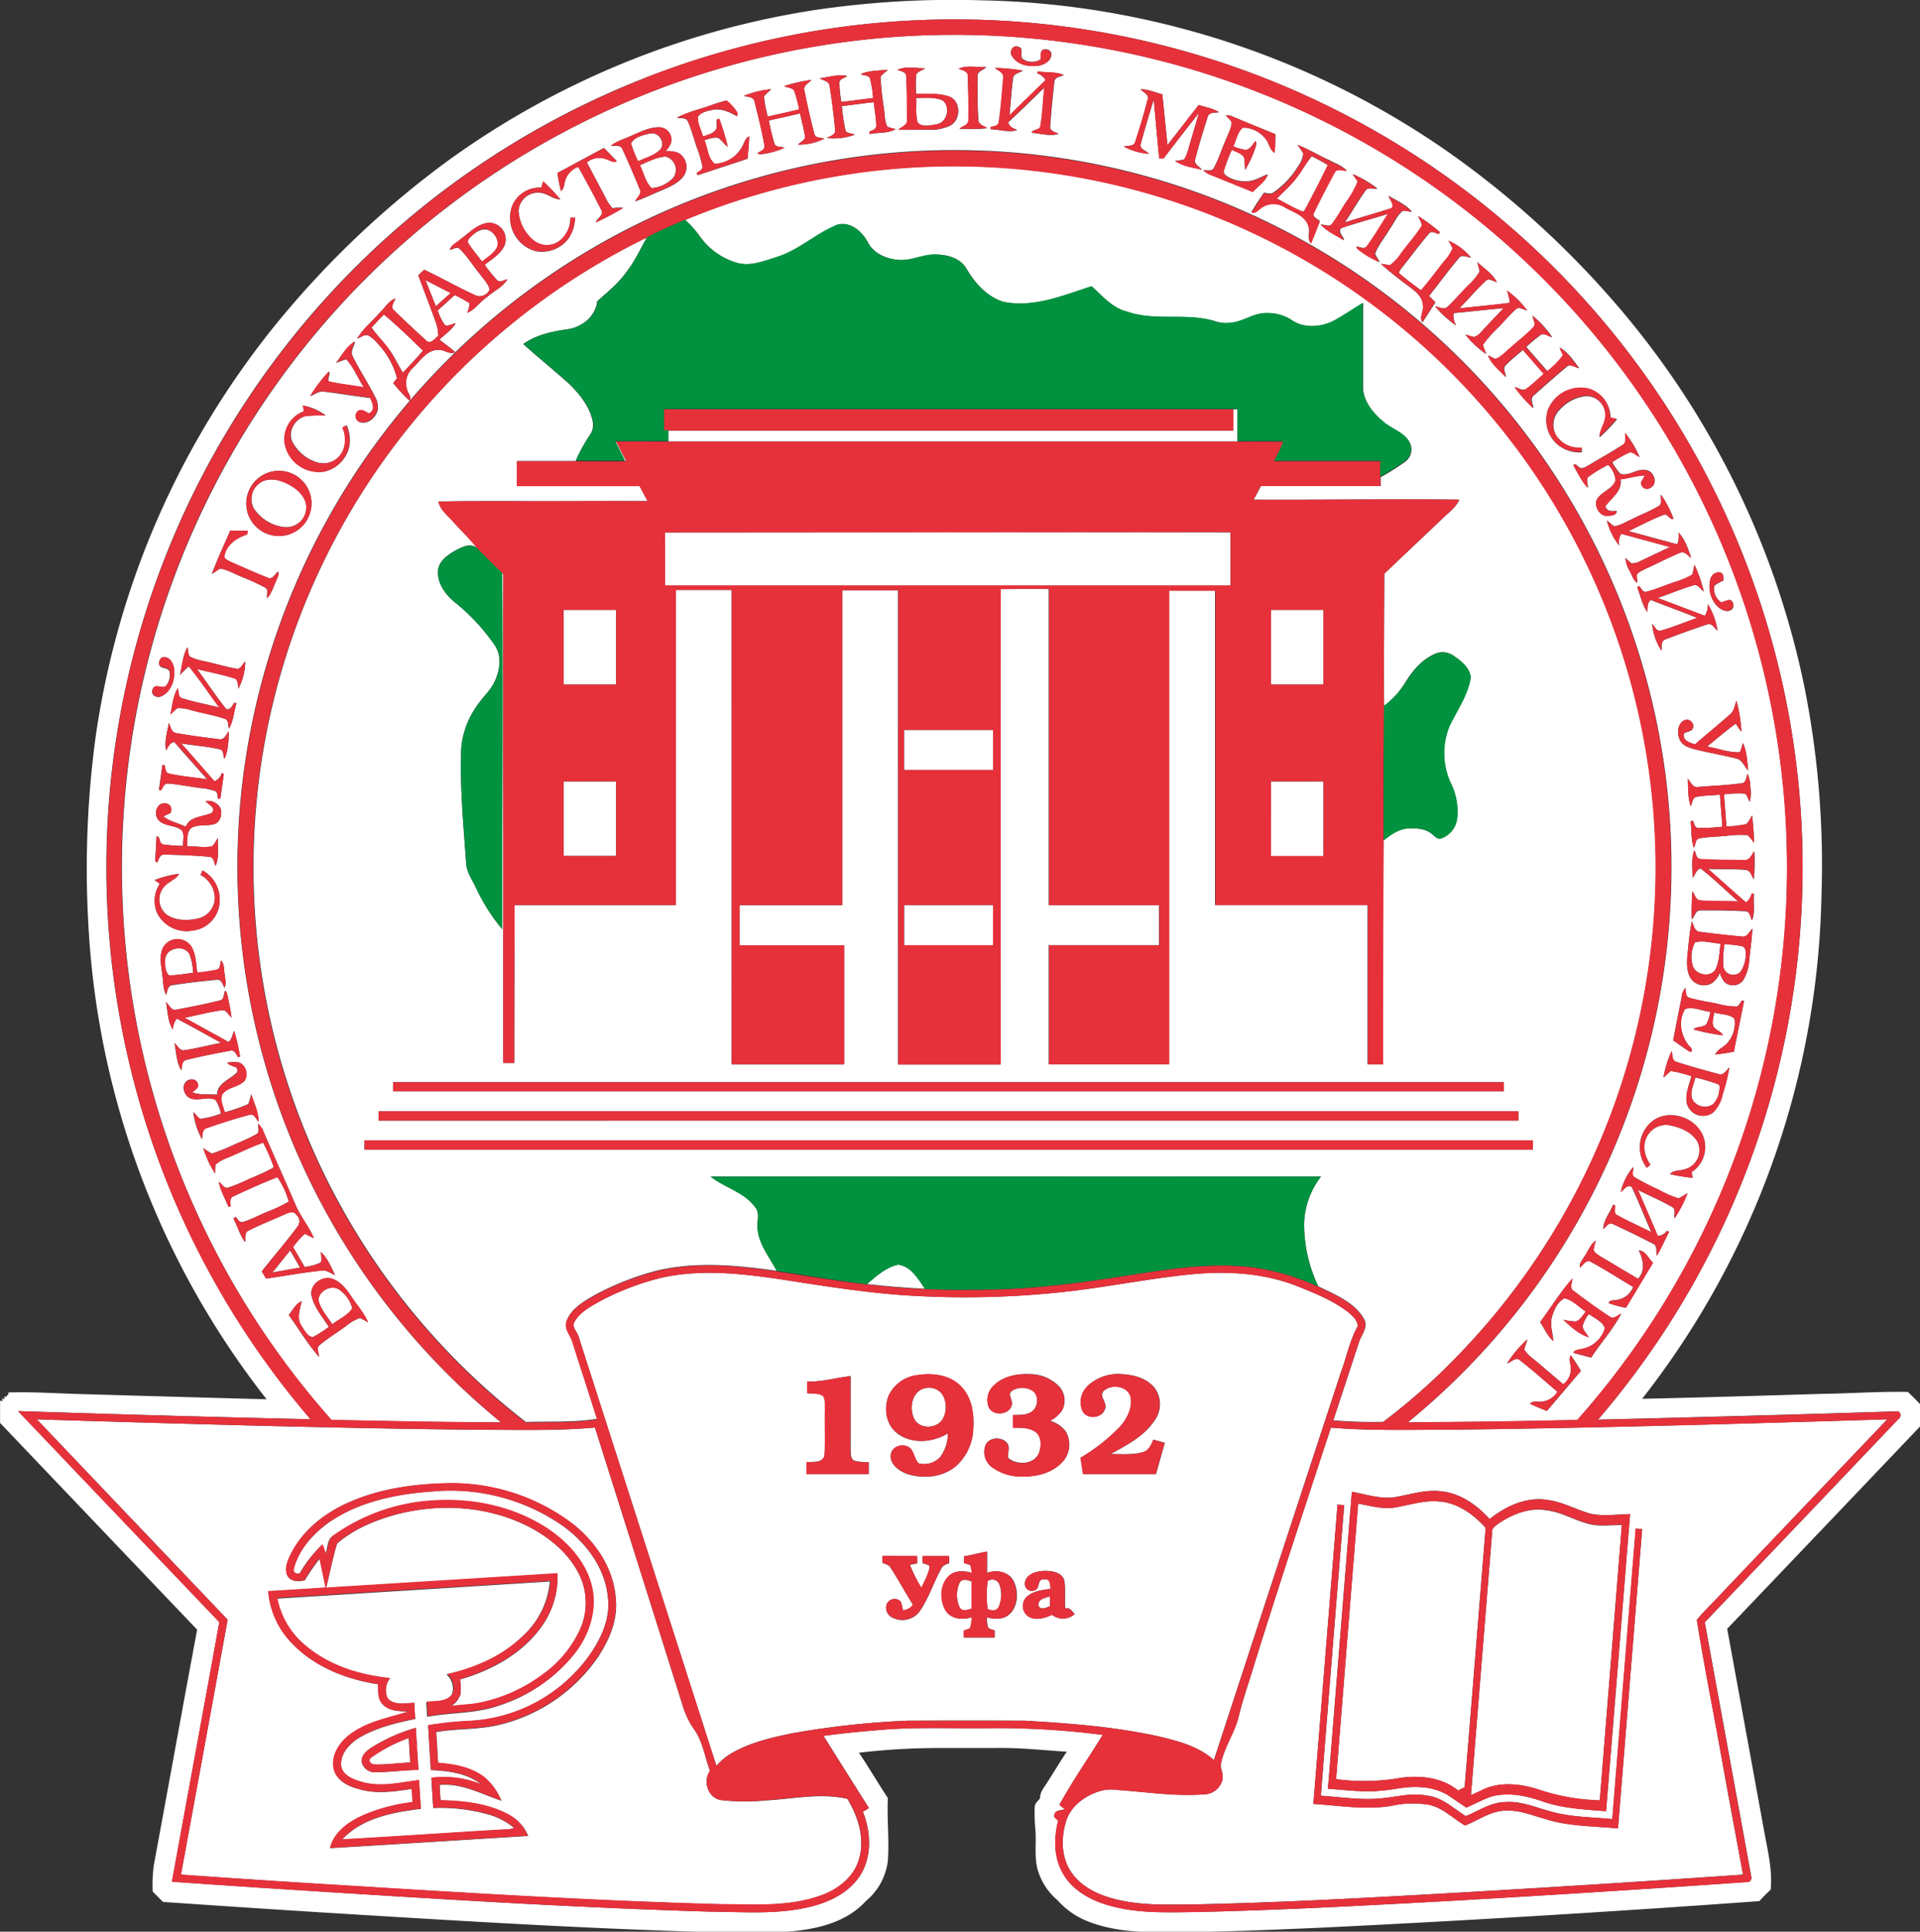
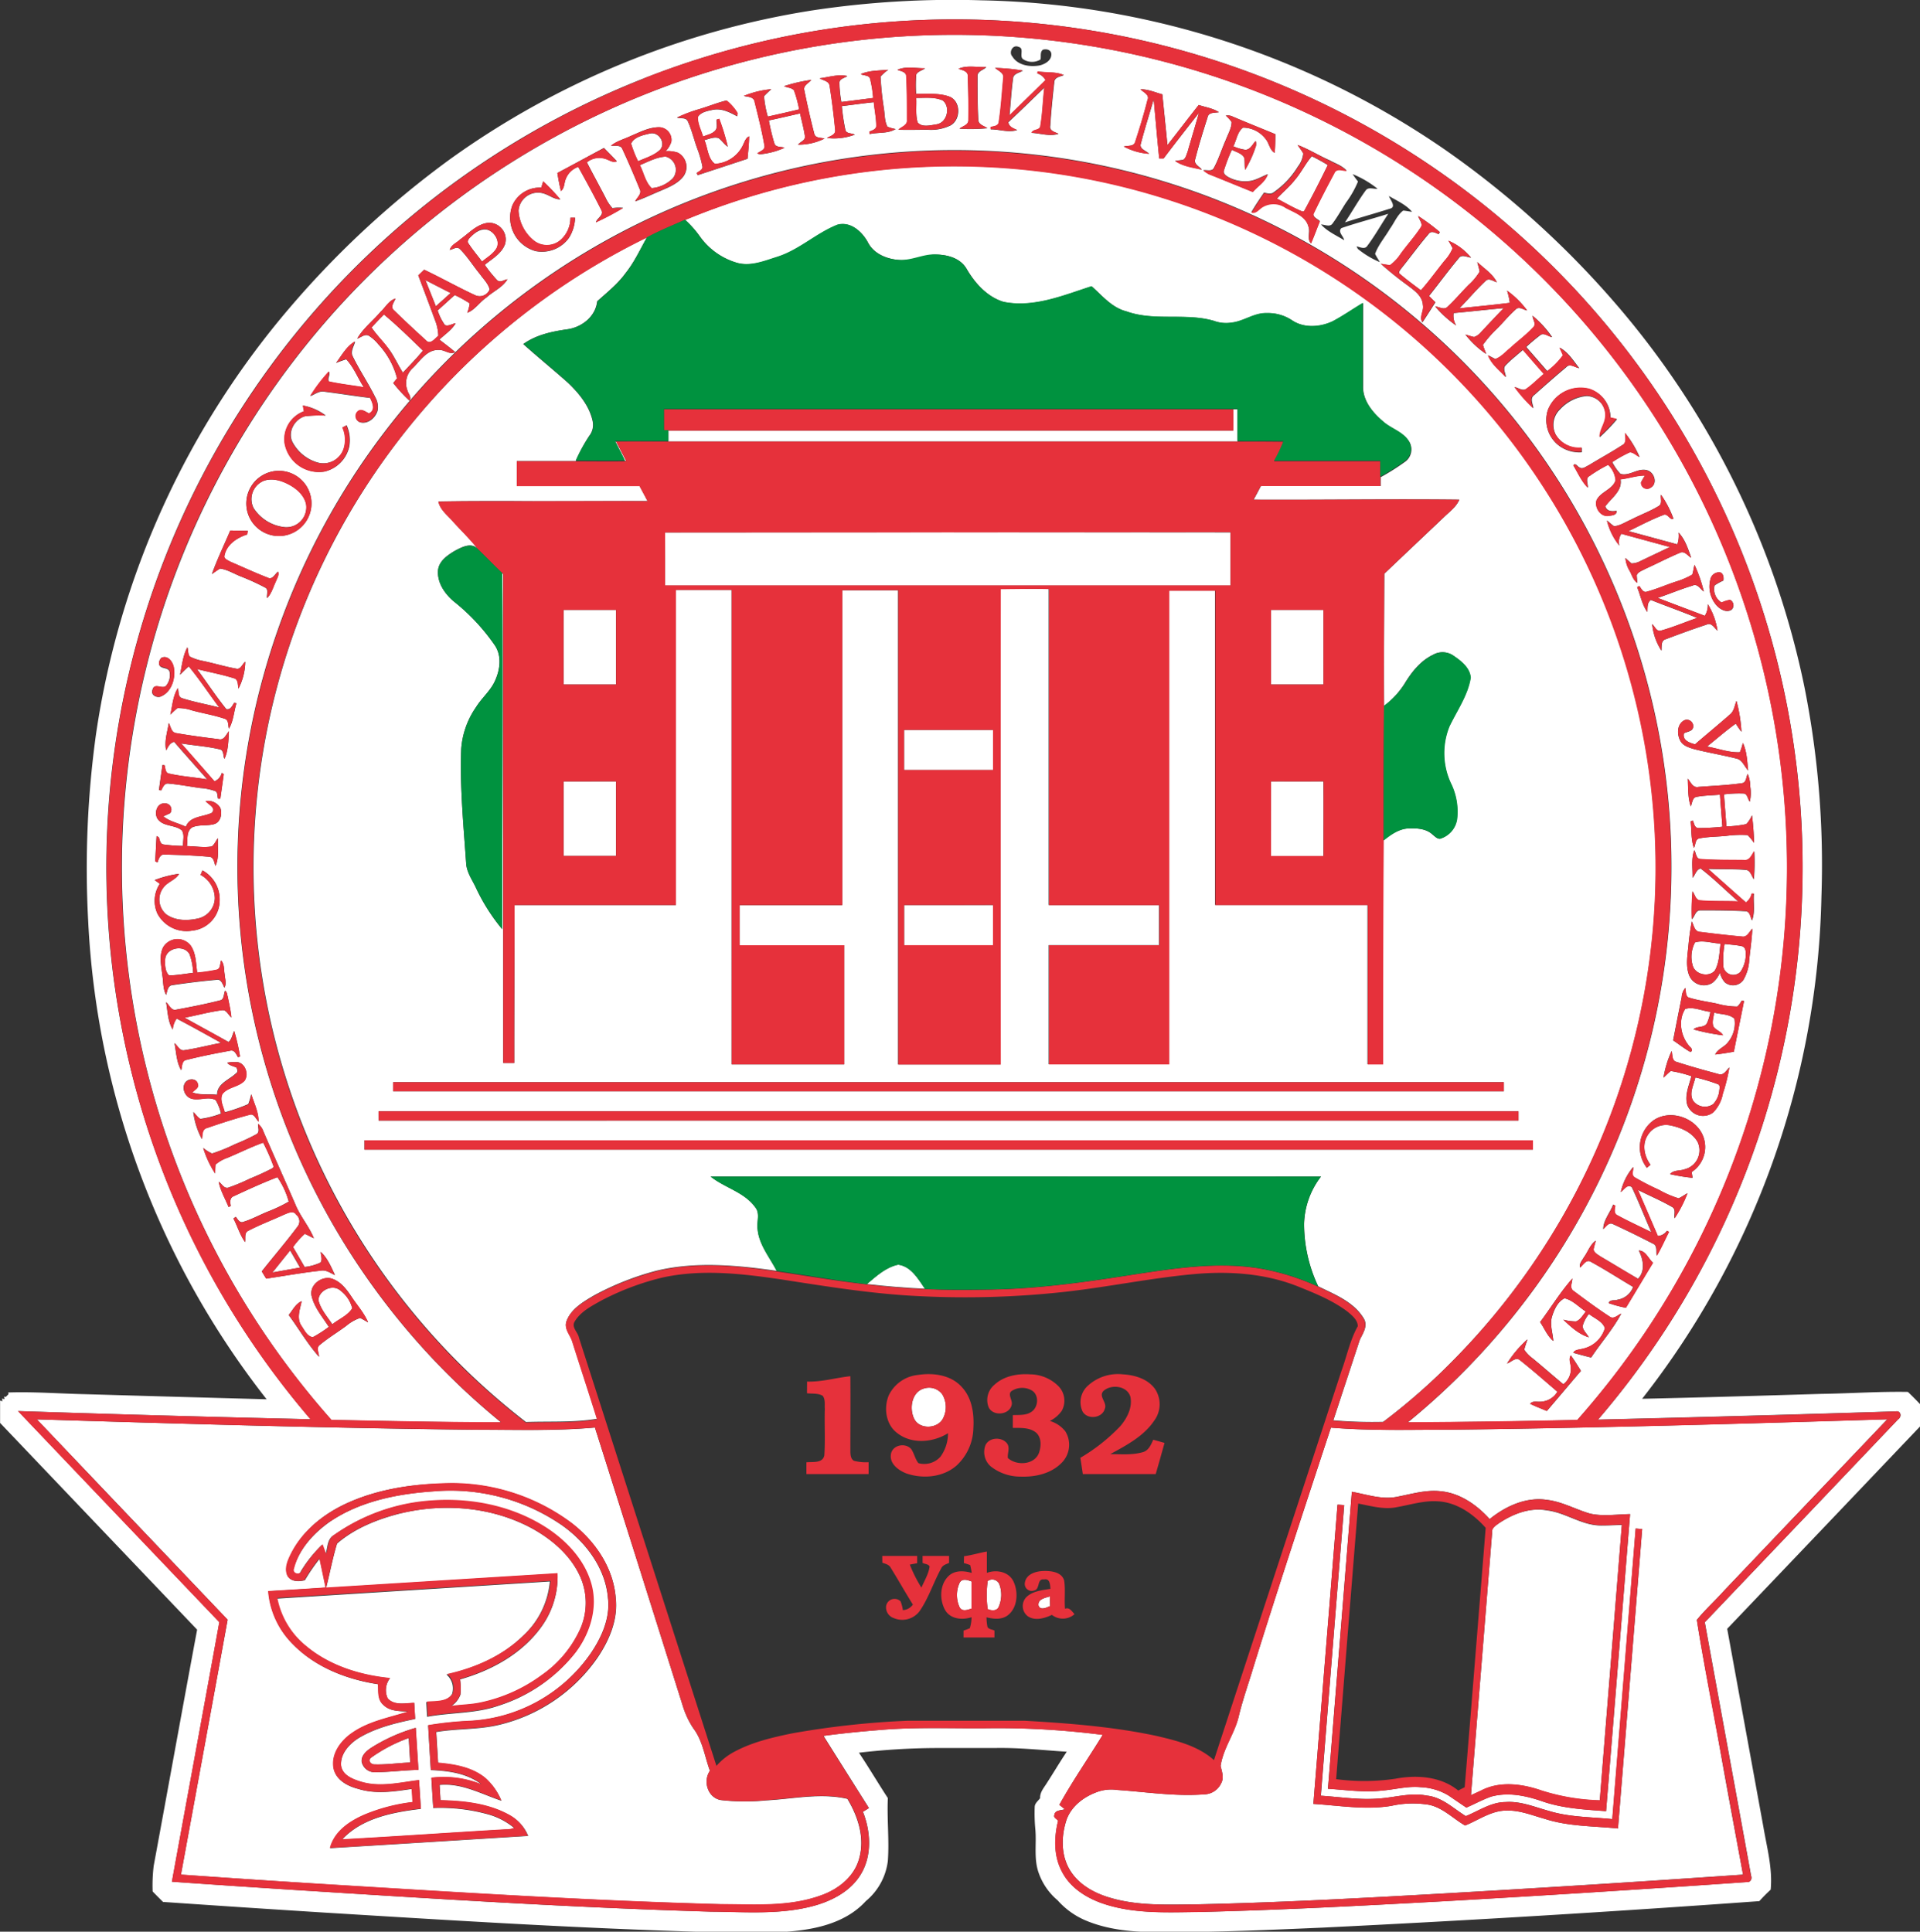
<svg xmlns="http://www.w3.org/2000/svg" id="Слой_1" data-name="Слой 1" viewBox="0 0 434.97 437.69">
  <rect x="0" y="0" width="434.97" height="437.69" fill="#333333" stroke="none" />
  <defs>
    <style>.cls-1{fill:#fff;}.cls-2{fill:#e6313b;}.cls-3{fill:#00923f;}</style>
  </defs>
  <path class="cls-1" d="M279.33,66.44a212.35,212.35,0,0,1,38.37-2.31,191.29,191.29,0,0,1,105,33.79,208.67,208.67,0,0,1,38.06,34.16,191.88,191.88,0,0,1,43.49,87.8,205.73,205.73,0,0,1,3.82,47.31A190.78,190.78,0,0,1,467.45,381c13.5-.3,27-.7,40.48-1.11,6.58-.1,13.15-.56,19.73-.45.94.89,1.85,1.81,2.74,2.76,0,1.69,0,3.38,0,5.08q-21.82,22.92-43.68,45.83L494.92,478c.8,4.71,2.11,9.39,1.65,14.22-.89.83-1.76,1.69-2.57,2.6q-49.39,3.58-98.88,6c-12,.52-23.92,1.06-35.89,1-6,.09-12.09-.25-17.65-2.54a17.69,17.69,0,0,1-6.55-4.65,14.23,14.23,0,0,1-4.26-6.13c-1.19-3.21-.48-6.66-.79-10a38,38,0,0,1-.14-5c0-.85.77-1.38,1.22-2-.06-1.37.89-2.39,1.55-3.47,1.52-2.34,2.92-4.74,4.49-7.06-5.43-.36-10.84-.95-16.28-.84h-13a155.72,155.72,0,0,0-17.8,1.06c2.26,3.37,4.32,6.88,6.55,10.28-.22,4.74.34,9.48,0,14.23a14,14,0,0,1-5,9.12c-4.79,5.26-12.25,6.61-19,7-5.64.11-11.28.09-16.93,0-29.07-.82-58.11-2.65-87.12-4.43q-18.07-1.14-36.16-2.39c-.79-.79-1.59-1.57-2.35-2.38a36.27,36.27,0,0,1,.24-5.8c3.3-17.84,6.51-35.68,9.84-53.51q-22.34-23.43-44.64-46.84c0-1.69,0-3.37,0-5.05l.57.12-.15-.58.58.11-.09-.58.37.09.63-.63-.08-.38c5.74-.2,11.49.25,17.23.38q20.65.6,41.32,1.16A190.47,190.47,0,0,1,115.4,272.56a221.63,221.63,0,0,1,1.77-42.07,191.52,191.52,0,0,1,44.32-97.2,211.2,211.2,0,0,1,35.68-33A191.27,191.27,0,0,1,279.33,66.44ZM241.26,81.83a192.11,192.11,0,0,0-75.47,303.8q-33.15-.74-66.26-1.85,22.82,23.89,45.6,47.82c-3.54,19.6-7.18,39.21-10.74,58.81q14.1,1,28.18,1.89c31.31,2,62.62,4,94,4.9,7.75.05,15.69.74,23.27-1.33,4.18-1.15,8.37-3.35,10.65-7.2,2.54-4.25,2.2-9.63.44-14.1l1.36-.84q-5.16-8.18-10.3-16.36c4.3-.59,8.62-1,12.95-1.35,8.31-.71,16.66-.28,25-.4a185,185,0,0,1,25.32,1.52c-3.25,5.29-6.81,10.41-9.82,15.85.41.33.82.65,1.23,1-.83.31-2.26.14-2.37,1.33-.23.6.58.86.85,1.29-.91,3.7-1,7.82.77,11.31,1.93,4,6,6.41,10.08,7.67,6.89,2.16,14.19,1.75,21.29,1.68,18.61-.42,37.21-1.44,55.8-2.46q34.07-1.94,68.1-4.32c.82.11,1.22-.72.95-1.43-3.48-19.15-7-38.27-10.49-57.43q21.94-23,43.82-46c.86-.53.62-2-.54-1.78q-33.73,1.06-67.47,1.87A192.12,192.12,0,0,0,241.26,81.83Z" transform="translate(-95.43 -64.06)" />
  <path class="cls-1" d="M241.7,85.38A188.66,188.66,0,0,1,452.76,385.81q-19.18.46-38.39.54a162.44,162.44,0,1,0-205.43,0c-12.82,0-25.61-.29-38.42-.55A188.75,188.75,0,0,1,241.7,85.38Zm83-8.65c1.18,2.13,4,2.56,6.23,2.16,1.25-.28,2.81-1.17,2.67-2.67-.1-.92-1.18-1.13-1.91-.89-.68.51-.38,1.47-.53,2.2a3.68,3.68,0,0,1-3.86,0c-1.11-.61.3-2.52-1.12-2.85C324.9,74.1,324,75.75,324.66,76.73Zm-12.1,2.92c.88.33,2.22.51,2.1,1.78.1,3.26.19,6.53.13,9.8.06,1.18-1.33,1.37-2,2a40.13,40.13,0,0,0,6.3-.11c-.74-.55-2-.76-2.06-1.87-.18-3.29-.18-6.57-.18-9.85-.1-1.24,1.33-1.42,2-2.13C316.77,79.35,314.48,78.78,312.56,79.65Zm-13.83.24c.76.32,2,.41,2,1.54.18,3.26.18,6.53.17,9.8.15,1.22-1.24,1.56-1.95,2.23,2.21.07,4.43,0,6.64,0a10.09,10.09,0,0,0,5.19-1c2.32-1.34,2.31-5.48-.28-6.49-2.42-.87-5-.56-7.56-.62A33.37,33.37,0,0,1,303,81c.32-.77,1.33-.94,2-1.45C302.92,79.56,300.64,79,298.73,79.89Zm22.1-.44c.73.67,2.11,1.12,1.86,2.36-.28,3.28-.48,6.59-1,9.85-.05,1-1.13,1-1.85,1.18a4.52,4.52,0,0,0,0,.53c2,0,4.07.8,6,.16-.87-.39-1.88-.71-2-1.78,2.76-2.57,5.45-5.22,8.17-7.84-.35,2.87-.4,5.78-.89,8.62,0,1.18-1.65.7-2,1.64,2,.11,4.13.86,6.09.22-.76-.41-2.09-.62-1.88-1.79.21-3.3.54-6.6.91-9.87,0-1.19,1.35-1.28,2.18-1.65-1.85-.8-4-.5-5.93-.82l-.08.46a3.05,3.05,0,0,1,1.86,1.51c-2.72,2.66-5.45,5.3-8.18,8,.28-2.78.43-5.59.81-8.36.06-1.16,1.44-1.27,2.22-1.8A43.89,43.89,0,0,0,320.83,79.45Zm-30.41,1.41c.65.38,1.89.17,2.11,1.09a25.07,25.07,0,0,1,.68,4.32l-7.2.91a27.51,27.51,0,0,1-.45-4.45c.12-.87,1.21-1,1.8-1.43-2.06-.47-4.2.26-6.26.51.77.51,2.13.58,2.26,1.74.52,3.29.93,6.62,1.25,9.94.18,1.14-1.14,1.37-1.85,1.84a13.36,13.36,0,0,0,6.29-.76c-.69-.39-2-.15-2.15-1.15a43.29,43.29,0,0,1-.78-5.31c2.41-.29,4.81-.64,7.24-.89.16,1.77.54,3.54.56,5.31.05.89-1,1.06-1.57,1.38l.09.53c1.93-.44,4.15-.06,5.86-1.14a9.19,9.19,0,0,1-1.86-.53c-.67-1.27-.58-2.79-.81-4.18a69.91,69.91,0,0,1-.75-7.18,10.34,10.34,0,0,1,1.76-1.54C294.58,80.08,292.35,80,290.42,80.86Zm-17.37,2.73c.69.34,1.66.32,2.22.92a26.74,26.74,0,0,1,1.18,4.34c-2.36.58-4.74,1.11-7.11,1.64a24.37,24.37,0,0,1-.86-4.63,19.15,19.15,0,0,1,1.67-1.58,21.45,21.45,0,0,0-6.23,1.52c.93.24,2.34.18,2.46,1.44.81,3.25,1.64,6.53,2.21,9.83.2,1-1.07,1.25-1.62,1.77l.57.18a17.15,17.15,0,0,0,5.58-1.48c-.73-.3-2,0-2.3-1a44.21,44.21,0,0,1-1.25-5.2c2.36-.49,4.72-1.06,7.08-1.58.35,1.69.83,3.35,1.08,5.07.24,1-1,1.3-1.54,2a13,13,0,0,0,6-1.38c-.85-.25-2.17,0-2.35-1.2-.86-3.23-1.56-6.48-2.24-9.76-.27-1.11,1.05-1.6,1.6-2.33A35.59,35.59,0,0,0,273.05,83.59Zm80.74.7c.65.71,2.14,1.24,1.58,2.45-.82,3.18-1.75,6.35-2.78,9.46-.29,1.14-1.72.78-2.57,1.07a14.17,14.17,0,0,0,5.69,1.62c-.67-.73-2.3-1.06-1.85-2.33.86-3.35,1.94-6.64,2.9-10,.44,4.45.79,8.92,1.26,13.38.23,0,.72,0,1,0,2.64-3.48,5.33-6.92,8-10.33-.84,3-1.73,5.9-2.58,8.86-.25.62-.36,1.41-1,1.8-.61.09-1.22.16-1.83.22,1.74,1.23,4,1.48,6.06,2-.55-.73-1.9-1.25-1.5-2.37C367,97,368,93.79,369,90.65c.25-1.23,1.65-1,2.57-1.17-1.37-.9-3-1.11-4.57-1.63-2.38,3-4.7,6.06-7.08,9.08q-.58-5.75-1.16-11.49C357.12,85,355.51,84.26,353.79,84.29Zm-99.7,4.42a31.75,31.75,0,0,0-5.32,2c.77.29,2-.12,2.45.85.87,1.91,1.36,4,2.07,6a24.19,24.19,0,0,1,1.25,4.35c0,.72-.85,1-1.31,1.36l.21.49,11.3-3.72c.15-1.7.33-3.36.36-5.07-.74.33-1,1.12-1.31,1.8a7.43,7.43,0,0,1-6.43,4.43c-1.65-1.18-1.61-3.64-2.4-5.4,1-.2,2.16-.81,3.25-.43.74.58,1.27,1.4,2.05,1.94A51.13,51.13,0,0,0,258.35,91l-.6.19c-.05.79.29,1.76-.27,2.43-.7.82-1.85,1-2.8,1.4-.41-1.47-1.23-2.89-1.17-4.43.69-1.16,2.24-1.38,3.45-1.65,2-.37,3.81.58,5.47,1.49,0-.19,0-.55.07-.73A10.78,10.78,0,0,0,260,86.83C258,87.31,256.09,88.11,254.09,88.71Zm119,1.55a9.2,9.2,0,0,1,1.32,1.4c0,1.45-.83,2.76-1.32,4.09-.93,2.08-1.59,4.28-2.66,6.27-.43,1-1.64.48-2.42.6a4.85,4.85,0,0,0,1.85,1.11c3.13,1.25,6.23,2.54,9.36,3.79,1.13-1.3,2.82-2.26,3.38-4-1.4.53-2.7,1.39-4.21,1.56a7.86,7.86,0,0,1-4.89-1c-.42-.27-1-.71-.87-1.31A37.25,37.25,0,0,1,374.5,98c1,.53,2.35.8,2.85,1.9.1.89,0,1.78.15,2.66a24.86,24.86,0,0,0,2.31-5A2.1,2.1,0,0,0,379.9,96c-.72.73-1.18,2-2.34,2a10.07,10.07,0,0,1-2.73-.8c.74-1.38.89-3.29,2.22-4.23a6.53,6.53,0,0,1,5.1,2.57c.84,1,.89,2.48,2.06,3.15.1-1.42.14-2.82.14-4.23-3.24-1.33-6.46-2.61-9.68-4A2.48,2.48,0,0,0,373.13,90.26ZM238.3,94.88c-1.49.72-3.18,1.13-4.45,2.23.91.12,2.21-.33,2.61.79,1.39,3,2.67,6,3.89,9,.59,1.09-.61,1.89-1,2.79,2-.7,3.93-1.65,5.9-2.46,1.78-.77,3.7-1.56,4.95-3.12A3.64,3.64,0,0,0,249,98.67a7,7,0,0,0-2.8-.35,5,5,0,0,0,1.31-2.17,2.86,2.86,0,0,0-2.67-3.25C242.53,92.83,240.41,94,238.3,94.88Zm151.09,2c.42.64.91,1.24,1.29,1.91a5.79,5.79,0,0,1-1.21,3,19.55,19.55,0,0,1-5.42,5.78c-.66.57-1.51.3-2.26.12-1,1.47-2,2.93-2.88,4.45,1.12.33,1.78-.84,2.64-1.29a4.79,4.79,0,0,1,5.06.2c1.95,1.09,4.59,1.85,5.23,4.28.51,1.24-.44,2.8.59,3.81.74-1.63,1.34-3.32,2-5-.57-.54-1.93-1-1.29-2,1.43-3,3-6,4.55-8.87.47-1.24,1.84-.6,2.79-.56-1-1.15-2.49-1.59-3.77-2.31C394.28,99.34,392,97.88,389.39,96.9ZM221.7,103.26c.23,1.36.47,2.72.81,4.06.83-.61.7-1.76,1.06-2.65a4.71,4.71,0,0,1,2.86-2.83c1.78,3.22,3.56,6.44,5.19,9.72.76,1.24-.89,1.81-1.19,2.85a58.48,58.48,0,0,0,6.16-3.26,9.74,9.74,0,0,0-2.41.06,9.11,9.11,0,0,1-1.58-2.39c-1.39-2.66-2.83-5.29-4.22-8a4.43,4.43,0,0,1,4.11-.81c.88.21,1.73,1,2.67.56-.93-1-1.94-2-2.91-3C228.71,99.48,225.21,101.39,221.7,103.26Zm180.16.25c.38.57.78,1.13,1.22,1.67a22.43,22.43,0,0,1-2.71,4.78c-1,1.54-1.9,3.19-3,4.66-.59,1-1.8.32-2.67.3,1.42,1.58,3.45,2.46,5.24,3.57-.12-.93-1.54-1.89-.61-2.75,3.5-1.21,7.09-2.12,10.61-3.24-1.6,2.4-3,4.93-4.74,7.25-.58.91-1.65.28-2.45.13.08.15.21.44.29.58a20.46,20.46,0,0,0,5,3c-.36-.62-.78-1.23-1.09-1.88.76-2.08,2.27-3.79,3.38-5.71,1-1.36,1.61-3.07,3-4.1.65.06,1.31.2,2,.29-1.37-1.65-3.44-2.51-5.25-3.6.27.88,1.83,2.56.16,2.9-3.36,1.08-6.75,2-10.12,3.09,1.6-2.37,3-4.9,4.69-7.22.62-.89,1.8-.28,2.7-.4A22.65,22.65,0,0,0,401.86,103.51Zm-183.81,3.07a6.77,6.77,0,0,0-6.53,4,7.85,7.85,0,0,0,5.24,10.38,7.53,7.53,0,0,0,7.57-3,9,9,0,0,0,1.38-4.54l-1.05,0a6.62,6.62,0,0,1-2.46,5.22,4.75,4.75,0,0,1-6.13-.32,9.34,9.34,0,0,1-3.17-6.5,4.41,4.41,0,0,1,5.66-3.92c1.3.36,2.39,1.34,3.8,1.34a49.45,49.45,0,0,0-3.87-4.07ZM416.71,113c.23.89,1.25,1.85.5,2.76-1.34,2-3,3.86-4.44,5.82a9.53,9.53,0,0,1-2.41,2.57c-.7-.05-1.39-.2-2.09-.3a76.64,76.64,0,0,0,6,4.83c1.52,1.16,3.42,2.41,3.53,4.53.28,1.32-.92,2.68-.11,3.89,1-1.49,1.94-3,2.94-4.54-.49-.47-1-.94-1.45-1.43,2.25-2.83,4.39-5.77,6.71-8.53.67-1,1.85-.26,2.8-.15a13.31,13.31,0,0,0-5.1-3.83c.34.57.65,1.13.94,1.71a9.22,9.22,0,0,1-1.78,2.78c-1.81,2.24-3.48,4.59-5.39,6.75-1.57-1.18-3.18-2.35-4.68-3.64-.65-.36,0-1,.26-1.39,2.06-2.56,4-5.23,6.11-7.7.59-.88,1.53-.36,2.28,0l.31-.46A46.06,46.06,0,0,0,416.71,113Zm-217.06,5.36c-.8.74-2,1.2-2.32,2.33.72-.11,1.59-.87,2.28-.2,1.73,1.71,3,3.81,4.54,5.67.78,1.12,1.87,2.12,2.21,3.48a2.43,2.43,0,0,1-3.36,1.28c-3.9-1.81-7.62-3.91-11.48-5.74l-1.33,1.28c1.26,3.32,2.51,6.63,3.74,10a10.5,10.5,0,0,1,.8,3.71c-.82.59-1.78,2.13-2.8,1-2.43-2.21-4.85-4.46-7.2-6.75-1-.78,0-1.88.29-2.7-1.51.46-2.27,2-3.38,3-1.73,2.05-3.94,3.73-5.28,6.07.86-.25,1.76-1.19,2.68-.62a8.68,8.68,0,0,1,2.08,1.88,17.82,17.82,0,0,1,4.26,7.73c-.21.26-.64.81-.86,1.07a33.18,33.18,0,0,0,3.68,4c.58-.81-.31-1.57-.49-2.37A4.62,4.62,0,0,1,189,147.4c1.68-1.64,3.19-4.18,5.89-4.05,1.26-.08,2.46,1.19,3.67.49-1.16-1-2.38-1.9-3.58-2.83,1.26-1.2,2.8-2.18,3.69-3.71-.8.11-1.62.76-2.43.42a11.59,11.59,0,0,1-1.65-3.32l3.86-3.49a25.13,25.13,0,0,1,3.4,1.89,8.79,8.79,0,0,1-.55,2.13c1.74-.66,2.79-2.42,4.32-3.45,1.55-1.42,3.68-2.29,4.77-4.14-.74.09-1.64.87-2.33.2a29.29,29.29,0,0,1-2.81-3.48c1.66-1.35,3.73-2.48,4.56-4.58a3.76,3.76,0,0,0-3.79-4.93C203.43,114.85,201.66,116.94,199.65,118.33Zm230.46,5.11c.17.71.41,1.43.52,2.16a13.13,13.13,0,0,1-2.44,2.94c-1.64,1.64-3.12,3.43-4.82,5-.77.83-1.9,0-2.8-.07a23.9,23.9,0,0,0,4.74,4.31,4.29,4.29,0,0,1-.57-2.81c3.79-.34,7.56-.78,11.35-1.12-1.74,1.81-3.45,3.62-5.16,5.46a3.47,3.47,0,0,1-1.57,1.09c-.66-.15-1.3-.37-1.95-.56a20.08,20.08,0,0,0,4.71,4.4c-.25-.69-.53-1.36-.73-2.07a24.84,24.84,0,0,1,3.21-3.68c1.42-1.42,2.69-3,4.21-4.34.76-.8,1.74.09,2.59.23a20.2,20.2,0,0,0-4.55-4.49,14.5,14.5,0,0,1,.62,2.76c-3.81.5-7.62.83-11.44,1.26,2-2,3.83-4.22,5.9-6.16.76-.85,1.74,0,2.6.24C433.58,126.07,431.62,124.89,430.11,123.44Zm12.53,12.17c0,.86.92,1.86.18,2.6-1.58,1.72-3.48,3.08-5.18,4.66-1.1.87-2,2-3.41,2.51-.56-.27-1.1-.56-1.63-.85.69,2,2.55,3.4,4,4.94-.05-.87-.83-2,0-2.73,1.19-1.25,2.58-2.29,3.87-3.45,1.59,1.82,3.17,3.65,4.77,5.47-1.36,1.12-2.58,2.4-4,3.39-.84.56-1.79-.27-2.62-.4a32.31,32.31,0,0,0,4.21,4.77c-.12-1-.88-2.25.21-3,2.37-2.1,4.74-4.21,7.18-6.24.85-1,2,0,3,.18-1.32-1.67-2.5-3.64-4.42-4.66.26.58.51,1.14.78,1.72a16.61,16.61,0,0,1-3.59,3.61l-4.78-5.48a40.11,40.11,0,0,1,3.15-2.65c.85-.7,1.82.28,2.72.42A22.83,22.83,0,0,0,442.64,135.61Zm-271,10.64a19.38,19.38,0,0,1,2.25-.8c1.72,1.83,2.61,4.27,4,6.36-2.63-.46-5.31-.73-7.91-1.32-.49-.66.36-1.48,0-2.24a35.32,35.32,0,0,0-4.22,5.55c1.07-.46,2.07-1.29,3.28-1,3.43.43,6.84,1,10.26,1.4.55,1.15,1.32,2.78-.22,3.54-.77-.34-1.74-1.21-2.54-.49a1.44,1.44,0,0,0,.59,2.5c1.73.39,3.33-1.06,3.83-2.62a4.33,4.33,0,0,0-.5-3.06c-1.55-3.17-3.56-6.11-5.11-9.29-.58-1.12.26-2.25.54-3.33C173.94,142.49,172.87,144.56,171.6,146.25ZM446.08,157a7.32,7.32,0,0,0,2.17,7.75,7.66,7.66,0,0,0,5.53,1.79c0-.25,0-.77,0-1a6.15,6.15,0,0,1-5.9-3,4.86,4.86,0,0,1,1-5.74,9.28,9.28,0,0,1,6-3,4.39,4.39,0,0,1,4.17,5.33c-.29,1.36-1.17,2.56-1.2,4a42,42,0,0,0,3.92-4.08l-1.48-.33a6.82,6.82,0,0,0-4.78-6.51A7.94,7.94,0,0,0,446.08,157Zm-282-1.09c.07.45.14.89.24,1.33a6.73,6.73,0,0,0-4.38,7.16,7.88,7.88,0,0,0,9.07,6.49,7.45,7.45,0,0,0,5.54-5.6,8.22,8.22,0,0,0-.58-4.86c-.23.11-.69.36-.93.47a6.8,6.8,0,0,1,.38,4.48,4.86,4.86,0,0,1-6.15,3.44,9.44,9.44,0,0,1-5.61-4.67c-1.08-2.3.56-5.15,2.92-5.79a28.81,28.81,0,0,1,4.65-.15A11.9,11.9,0,0,0,164,155.94Zm299.53,6.18c0,1,.46,2.3-.68,2.83-2.47,1.61-5.05,3-7.54,4.53-.63.27-1.41,1-2.09.53-.48-.15-1-1.19-1.41-.5,1,1.7,1.84,3.62,3.27,5.05.07-.87-.64-2.1.39-2.63a31.18,31.18,0,0,1,4.23-2.54,5.47,5.47,0,0,1,1.67,3.52c-.69,2.1-3.36,2.56-4.3,4.48-.52,1.62.81,3.75,2.62,3.59.74-.12,2-.11,1.92-1.16-1,.15-2.18.2-2.58-1,1.35-1.89,3.92-3.5,3.46-6.13,1.86-.2,3.64-.89,5.52-.86-.3.51-.61,1-.87,1.53a1.38,1.38,0,0,0,2.2,1.2c1.61-.93.8-3.41-.76-3.9-2.12-.67-4,1.39-6.12.79a10.93,10.93,0,0,1-1.85-2.66,29.14,29.14,0,0,1,4-2.24c.83,0,1.46.74,2.19,1.07A24.2,24.2,0,0,0,463.56,162.12ZM156.68,171a7.39,7.39,0,0,0-5.17,9.16,7.38,7.38,0,1,0,5.17-9.16Zm315.05,5.19c-.18.83.39,2-.55,2.54-2,1.21-4.21,2-6.27,3.08-1.26.53-2.44,1.38-3.83,1.47-.57-.4-1.07-.87-1.6-1.29a14.43,14.43,0,0,0,2.81,5.68,3.33,3.33,0,0,1,.46-2.67l11,3-6.56,3.12a4.61,4.61,0,0,1-2.12.6c-.49-.4-1-.82-1.4-1.25a6.71,6.71,0,0,0,1,3c.49.92.76,2,1.68,2.65,0-.44-.1-1.3-.12-1.73.33-.8,1.24-1,1.93-1.43,2.63-1.18,5.19-2.54,7.86-3.65,1-.52,1.75.65,2.55,1.12-.71-2-1.38-4.15-2.86-5.7a5.89,5.89,0,0,1-.28,2.67c-3.7-1-7.37-2-11.05-3,2.61-1.26,5.2-2.64,7.91-3.67.93-.48,1.53,1.34,2.25.82A23.49,23.49,0,0,0,471.73,176.16ZM147.6,184.27c-1.4,3.28-2.95,6.49-4.17,9.85.62-.4,1.2-.87,1.85-1.23,1.66.23,3.12,1.16,4.66,1.77a51.89,51.89,0,0,1,5.52,2.52c.91.45.31,1.6.46,2.39,1.05-1,1.38-2.51,2-3.79.25-.71.79-1.42.48-2.2-.72.54-1.25,1.95-2.35,1.36-2.89-1.11-5.7-2.43-8.55-3.65-.49-.31-1.44-.6-1.23-1.35.47-2.51,2.86-4.06,5.14-4.78,0-.2.1-.62.14-.82Zm331.21,10a17.61,17.61,0,0,1-3.82,1.62c-2.13.7-4.2,1.63-6.38,2.21-.93.39-1.33-.66-1.78-1.23-.13,0-.38.17-.51.24.78,1.86,1.11,4,2.32,5.62.06-1-.1-2.07.78-2.73,3.49,1.4,7,2.62,10.5,4.08-2.73.93-5.4,2.09-8.19,2.86-1,.35-1.42-1-2-1.46a13.32,13.32,0,0,0,2.09,6c.11-.92-.16-2.29,1-2.59,3.05-1.15,6.11-2.28,9.2-3.29,1.15-.58,1.76.75,2.5,1.36a15.77,15.77,0,0,0-2.19-6,4.58,4.58,0,0,1-.68,2.64c-3.55-1.36-7.13-2.69-10.68-4.06,2.63-.88,5.21-2,7.87-2.77,1.15-.58,1.78.78,2.58,1.33a31.73,31.73,0,0,0-2.11-6.06C479.11,192.74,479.06,193.51,478.81,194.23Zm4.1,1.08a6.47,6.47,0,0,0,1.33,5.8c.81.93,2.23,1.82,3.46,1.09a1.38,1.38,0,0,0-.31-2.25,6.91,6.91,0,0,0-1.92.6,3.5,3.5,0,0,1-1.6-3.87,11.4,11.4,0,0,1,2-1.11c.11-.68,0-1.55-.69-1.83A2,2,0,0,0,482.91,195.31Zm-346.69,21.6c.65-.65,1.29-1.32,2-1.9,2.46,3,4.58,6.22,6.9,9.32-2.83-.73-5.71-1.23-8.49-2.13-.94-.33-.65-1.53-.9-2.25-1.12,1.77-1.23,4-1.7,6a20.85,20.85,0,0,1,1.61-1.5,9.72,9.72,0,0,1,3.24.51c2.47.68,5,1.08,7.43,1.9,1,.29.75,1.49,1,2.25,1-1.73,1.1-3.84,1.69-5.74l-.51-.11c-.44.64-.81,1.64-1.77,1.45-2.37-2.92-4.42-6.08-6.66-9.1,2.77.69,5.58,1.21,8.3,2.06,1.13.24.91,1.53,1.09,2.38A13.86,13.86,0,0,0,151,214c-.71.51-1,1.82-2.07,1.56-2.49-.45-4.91-1.19-7.38-1.72a10.87,10.87,0,0,1-3.08-1c-.52-.54-.33-1.43-.59-2.11C136.86,212.62,136.66,214.85,136.22,216.91Zm-4.26-3.8c-.46.49-.79,1.41-.18,1.93s1.89.26,2.07,1.26a3.78,3.78,0,0,1-.72,3c-.77,1.13-2.75-.73-3.15,1-.52,1.21,1.05,2,2,1.49,2.33-1.07,3.18-4,2.83-6.35C134.65,214.1,133.48,212.4,132,213.11ZM487.29,226c-2.59,2.27-5.25,4.46-7.86,6.71-1.2-.34-2.9-.87-2.51-2.49.71-.4,2-.41,2.09-1.44a1.44,1.44,0,0,0-2.31-1.33c-1.38,1-1.34,3.06-.61,4.44.61,1.18,2,1.56,3.15,1.91,3.14.8,6.34,1.32,9.47,2.11,1.43.25,1.86,1.79,2.76,2.72-.25-2.11-.29-4.32-1.2-6.25a11.62,11.62,0,0,1-.68,2.12c-2.53.12-5-.88-7.45-1.28,2.17-1.72,4.26-3.58,6.52-5.19.41.62.82,1.25,1.29,1.84a33.94,33.94,0,0,0-1.13-7C488.38,224,488.28,225.24,487.29,226Zm-353.62,1.88c-.31,2-1.06,4.14-.6,6.21.43-.81.83-1.71,1.81-1.94,2.46,2.86,5,5.66,7.49,8.51-2.86-.47-5.77-.67-8.6-1.3-.92-.13-.87-1.2-1.05-1.88l-.49-.09c-.27,1.9-.54,3.8-.8,5.68l.5.09c.37-.7.75-1.75,1.76-1.54,2.39.19,4.77.66,7.13,1a11.91,11.91,0,0,1,3.41.71c.58.34.4,1.15.6,1.71l.5,0c.26-1.85.53-3.71.78-5.55-.11-.07-.32-.22-.43-.31a2.85,2.85,0,0,1-1.67,1.92q-3.76-4.32-7.55-8.6c2.9.5,5.88.66,8.75,1.35,1,.2.71,1.49,1.07,2.16.89-1.94.9-4.16,1-6.26-.65.76-1.11,2.17-2.39,1.79-3.18-.41-6.35-.81-9.52-1.36C134.22,230.05,134.14,228.7,133.67,227.89ZM491.36,239.4c-.38.74-.29,2-1.31,2.12-3.26.47-6.55.58-9.83.84-1.3.28-1.76-1.09-2.43-1.87.11,2.09,0,4.26.67,6.28.38-.72.31-2,1.34-2.16,1.73-.33,3.52-.33,5.28-.49.17,2.42.37,4.84.55,7.26a49.18,49.18,0,0,1-5.41.3c-.93,0-1-1.08-1.29-1.7l-.49.2c.22,2,.06,4,.73,6,.42-.67.26-2,1.25-2.16,2-.38,4-.36,6.05-.56a25.18,25.18,0,0,1,4.9-.18,14.35,14.35,0,0,1,1.44,1.76,62.13,62.13,0,0,0-.47-6.25,7.35,7.35,0,0,1-1.28,2,24.35,24.35,0,0,1-4.51.52c-.19-2.42-.38-4.83-.56-7.26a27,27,0,0,1,4.49-.2c.87.12.87,1.3,1.37,1.85a9.2,9.2,0,0,0,.08-3.51A7,7,0,0,0,491.36,239.4ZM142,245.56c.59.79,2.53,1.5,1.42,2.67-2,1-5,.72-5.88,3.16-1.69-.83-3.65-1.16-5.12-2.37.54-.23,1.06-.46,1.57-.71a1.4,1.4,0,0,0-1.15-2.22c-2-.18-2.67,2.55-1.48,3.8,1.38,1.49,3.76,1.05,5.27,2.32.67,1,.2,2.37.28,3.52a34.5,34.5,0,0,1-4.44-.33c-.8-.1-.8-1.05-1.07-1.61-.13-.08-.36-.24-.49-.31-.13,1.91-.19,3.81-.33,5.72.14.07.4.21.52.29.3-.85.61-2,1.76-1.8,3.3.08,6.61.2,9.88.49,1.14,0,1.2,1.29,1.5,2.09.92-1.93.44-4.23.57-6.3-.49.59-.76,1.41-1.39,1.87-1.86.33-3.76-.05-5.64-.07.21-1.44-.22-3.41,1.26-4.28,1.61-.66,3.43-.22,5.06-.75,1.38-.55,1.71-2.38,1.24-3.64A3.29,3.29,0,0,0,142,245.56Zm336.91,17.36c.61-.68.79-1.83,1.79-2.07,3,2.3,5.69,5,8.54,7.48-2.84-.11-5.7,0-8.54-.22-1.13,0-1.26-1.36-1.82-2.05a48.7,48.7,0,0,0-.16,6.28c.7-.61.76-2,1.92-2,3.4,0,6.8,0,10.18.2,1.11,0,1.13,1.33,1.53,2.08.76-1.9.25-4.05.43-6.05l-.49,0a3.44,3.44,0,0,1-1.29,2c-2.88-2.52-5.74-5.09-8.61-7.63,2.85.12,5.71,0,8.54.23,1.09.08,1.29,1.39,1.85,2.12a46.16,46.16,0,0,0,.08-6.33c-.59.84-1,2.2-2.33,2-3.26,0-6.57,0-9.83-.23-1.06-.07-1-1.36-1.41-2C478.52,258.63,478.92,260.84,478.87,262.92ZM141.3,261.28c-.14.35-.29.68-.44,1a6.09,6.09,0,0,1,3.24,5.33,4.83,4.83,0,0,1-3.62,4.51c-2.41.59-5.22.62-7.32-.84a4.39,4.39,0,0,1-.45-6.42c1-1.1,2.55-1.5,3.29-2.82a24.56,24.56,0,0,0-5.53,1.42c.29.22.89.64,1.17.84a7,7,0,0,0-.55,6.75,7.47,7.47,0,0,0,7.91,3.86,6.91,6.91,0,0,0,6.2-6.87A7.47,7.47,0,0,0,141.3,261.28Zm337.4,11.56a52.52,52.52,0,0,0-.76,5.45c-.21,2.21-.66,4.55.13,6.69a3.61,3.61,0,0,0,5.29,1.79,5.46,5.46,0,0,0,1.7-2.32,5.05,5.05,0,0,0,1.15,2.21,2.89,2.89,0,0,0,4.12-.46,10,10,0,0,0,1.39-4.7c.24-2.34.59-4.68.7-7-.7.65-1.16,2-2.33,1.78-3.15-.28-6.31-.65-9.45-1.05C479.31,275.2,479.19,273.76,478.7,272.84Zm-346.37,6c-.9,1.95-.34,4.14-.13,6.18.27,1.49.1,3.11.87,4.48.29-.85.32-2.17,1.49-2.23,3.27-.49,6.56-.9,9.85-1.19,1.17-.27,1.44,1,1.87,1.79.52-.92.11-2,.05-3-.21-1.05,0-2.3-.8-3.15-.3.68-.09,1.92-1.07,2.1a36.76,36.76,0,0,1-4.35.64c-.31-2.06-.25-4.31-1.45-6.08A3.78,3.78,0,0,0,132.33,278.8ZM476.41,290q-1,4.9-1.94,9.79c1.28.85,2.48,1.81,3.81,2.58.76,0,.43-.81,0-1.11-2.07-2.24-2.77-5.94-1.09-8.58,1.83-.61,3.83.45,5.71.64a9.87,9.87,0,0,1-.78,2.6c-.65,1.09-2.17.56-3.05,1.38a46.47,46.47,0,0,0,6.7,1.34c-.49-.87-1.56-1.14-2.14-1.92-.45-1,0-2.16.12-3.23,1.53.45,3.38.28,4.61,1.39a6.71,6.71,0,0,1-1.47,5.34c-.81,1.1-2.32,1.5-2.9,2.77,1.42-.14,2.82-.39,4.23-.63.76-3.83,1.55-7.66,2.31-11.49l-.51-.11a5.84,5.84,0,0,1-1,1.37,17.32,17.32,0,0,1-4.46-.62c-2.1-.47-4.26-.73-6.34-1.36-1.06-.19-.81-1.47-1-2.24A3.51,3.51,0,0,0,476.41,290Zm-330-1.45c-.34.73-.15,2-1.16,2.18-3.25.83-6.54,1.47-9.83,2.08-1.19.37-1.64-1.05-2.37-1.68.37,2.07.38,4.37,1.51,6.21a4.7,4.7,0,0,1,.89-2.49c3.38,1.77,6.73,3.64,10.07,5.5-2.77.52-5.5,1.25-8.3,1.66-1.1.24-1.54-1.06-2.27-1.59.41,2,.44,4.3,1.52,6.12.25-.86.09-2.17,1.24-2.34,3.23-.81,6.5-1.46,9.79-2.06,1-.31,1.41.73,1.83,1.44l.47-.13a47.58,47.58,0,0,0-1.32-5.79c-.45.83-.49,1.89-1.3,2.49-3.29-1.86-6.63-3.65-9.93-5.5,2.83-.54,5.63-1.33,8.51-1.7,1-.12,1.38,1.12,2.09,1.63-.15-1.58-.53-3.14-.84-4.71C146.88,289.43,146.9,288.83,146.44,288.56Zm325.85,19.71c.54-.5,1.07-1.06,1.67-1.53a28.11,28.11,0,0,1,4.68,1.17c-.54,2.1-1.57,4.28-.95,6.47a3.79,3.79,0,0,0,5.89,1.73,8.23,8.23,0,0,0,2.18-4.26,39.39,39.39,0,0,0,1.47-5.92c-.7.67-1.35,2-2.55,1.47-3.13-.83-6.28-1.71-9.36-2.71-1.18-.25-.92-1.59-1.16-2.48A23.16,23.16,0,0,0,472.29,308.27Zm-325.37-3.41c.51.65,1.37.76,2.08,1.08.24.44.42,1.06-.13,1.36-1.53,1.46-4.24,2.29-4.24,4.82-1.86-.24-3.81.14-5.6-.54.45-.58,1.6-1,1.22-1.95-.25-1.17-1.79-1.27-2.57-.55-1.18,1.06-.55,3.15.78,3.78,1.87.83,4-.53,5.84.45a10.54,10.54,0,0,1,1.22,3.07,20.18,20.18,0,0,1-4.67,1.2c-.67-.35-1-1.05-1.61-1.55a17.82,17.82,0,0,0,1.94,6.12c.17-.91,0-2.27,1.18-2.52,3.18-1.08,6.4-2.12,9.65-3,1-.31,1.42,1,2,1.56,0-2.18-1-4.16-1.65-6.21a14.21,14.21,0,0,1-.66,2.25,37.45,37.45,0,0,1-5.34,1.86c-.31-1.35-1.2-2.8-.53-4.16,1.25-1.59,3.64-1.54,5-3,1-1.4.24-3.87-1.54-4.2A7.76,7.76,0,0,0,146.92,304.86ZM469.9,318a7.58,7.58,0,0,0-1.37,10.67c.2-.18.6-.51.82-.69-1.4-1.89-2-4.59-.65-6.68a4.86,4.86,0,0,1,5.35-2.2c2.29.49,4.72,1.54,5.95,3.67a4.43,4.43,0,0,1-2.92,6.23c-1.09.41-2.5.12-3.31,1.1a41.53,41.53,0,0,0,5.09.83c0-.33-.15-1-.18-1.32a6.76,6.76,0,0,0,2.59-8.1C479.62,317.25,473.67,315.26,469.9,318Zm-316,.72c-.11.71.46,1.76-.31,2.29a45.13,45.13,0,0,1-4.88,2.28,38.11,38.11,0,0,1-5.24,2.13,8.91,8.91,0,0,1-2-1.27,22.48,22.48,0,0,0,2.7,5.79c0-.68,0-1.36.08-2a8,8,0,0,1,2.66-1.53c2.72-1.12,5.35-2.47,8.14-3.45a43.25,43.25,0,0,1,2.36,5.4l-.15.34a57.4,57.4,0,0,1-5.22,2.41,42.7,42.7,0,0,1-4.95,2.06c-1,.19-1.42-.94-2.1-1.35.37,2,1.46,3.83,2.23,5.72l.49-.23c-.13-.83-.29-1.88.7-2.23,3.24-1.51,6.51-3,9.87-4.3a18.55,18.55,0,0,1,2.57,5.54,34.28,34.28,0,0,1-4.86,2.3c-1.78.73-3.48,1.68-5.33,2.25-.91.44-1.36-.55-1.82-1.11l-.52.39c.92,1.76,1.45,3.7,2.63,5.33.16-.85-.26-2.11.75-2.57,2.62-1.37,5.39-2.4,8.07-3.64.85-.34,2.11-1.06,2.76,0a1.92,1.92,0,0,1,.29,2.73c-2.58,3.46-5.41,6.73-8.09,10.13l1,1.63c4.13-.6,8.23-1.36,12.38-1.8,1.2-.22,2.19.57,3.21,1-.87-1.84-1.69-3.85-3.22-5.25,0,.77.45,1.71-.06,2.42a11.38,11.38,0,0,1-3.6,1c-.87-1.5-1.74-3-2.62-4.51a18.06,18.06,0,0,1,2.66-3c.7.31,1.36.7,2.06,1-1.12-2.75-3.14-5-4.24-7.77-2.38-5.5-4.86-11-7.22-16.48A3.72,3.72,0,0,0,153.93,318.72Zm308.68,15.45c.72-.48,1.57-2,2.54-1.08,1.59,3.32,2.91,6.79,4.42,10.17-2.56-1.28-5.15-2.44-7.64-3.81-.95-.37-.69-1.41-.55-2.19l-.47-.27c-.7,1.86-2.22,3.54-2.25,5.56.61-.53,1.27-1.68,2.25-1.11,3,1.37,6,2.86,9,4.4,1.11.45.65,1.83.88,2.74,1-1.73,1.84-3.6,2.76-5.41l-.47-.24a2.7,2.7,0,0,1-2.07,1.18c-1.47-3.49-3-7-4.5-10.44,2.57,1.29,5.23,2.42,7.72,3.85,1,.51.41,1.73.58,2.58a28.24,28.24,0,0,0,2.92-5.68c-.66.38-1.27.83-2,1.16a21.52,21.52,0,0,1-4.44-1.92,58.5,58.5,0,0,1-5.57-2.87c-.77-.55-.21-1.56-.26-2.31A13.15,13.15,0,0,0,462.61,334.17Zm-8.31,14.71c-.37.75-1.15,1.45-.88,2.36.72-.6,1.41-2,2.52-1.23,3.24,1.76,6.33,3.77,9.5,5.64a4.52,4.52,0,0,1-3.55,2.9c-.65.27-1.73-.11-2,.77a26.09,26.09,0,0,0,3.9,1.05c2.06-3.38,4.08-6.79,6.15-10.2-1.05-.91-1.67-2.76-3.22-2.77,1,2,1.53,4.6-.17,6.4-2.85-1.65-5.66-3.38-8.51-5.05-.6-.43-1.44-.79-1.58-1.59.13-.67.33-1.32.5-2C455.67,346.05,455.18,347.65,454.3,348.88ZM166.05,357.8c.64,2.6,2.47,4.69,3.87,6.91a28.08,28.08,0,0,1-3.63,2.34c-1.3-.19-1.91-1.64-2.59-2.61-1.14-1.69-.3-3.75.06-5.54-1.38.58-2,2-2.93,3.12,2.31,3.12,4.26,6.55,6.86,9.45,0-.87-.71-2,.17-2.66,1.9-1.58,4-2.85,6-4.32a9.78,9.78,0,0,1,3.14-1.8c.62.29,1.2.65,1.81,1-.83-2-2.36-3.64-3.52-5.46s-2.49-3.67-4.57-4.41C168.38,353,165.39,355.21,166.05,357.8Zm278.29,5.82c1,1.45,1.62,3.16,3,4.28-.13-1.89-.89-3.83-.24-5.72.49-1.52,1.27-3.21,2.77-3.95,1.89.4,3.24,2,4.85,3-.69.79-1.21,1.84-2.23,2.24a11,11,0,0,1-2.9-.4c1.68,1.59,3.54,3.3,5.79,4-.46-.84-1.31-1.53-1.42-2.51a7.51,7.51,0,0,1,1.44-2.79c1.22,1,3.09,1.65,3.62,3.23a6.69,6.69,0,0,1-5.17,4.7c-.72.21-1.61.15-2,.88,1.34.39,2.69.74,4.05,1.08,2.22-3.35,4.93-6.39,6.82-9.94-.83.32-1.7,1.36-2.61.68-2.79-1.83-5.47-3.81-8.13-5.79-1.06-.65-.37-1.89-.33-2.84C448.94,356.8,446.8,360.33,444.34,363.62ZM436.85,373c1-.31,2-1.61,3-.69,2.87,2.27,5.62,4.7,8.41,7.09a4.62,4.62,0,0,1-3.75,2.26c-.83.09-1.82-.28-2.43.47,1.23.6,2.52,1.1,3.79,1.63,2.58-3,5.14-6.06,7.72-9.09-.75-1.2-1.47-2.38-2.29-3.5-.57.85,0,1.81,0,2.73a4.29,4.29,0,0,1-1.7,3.8c-2.35-1.94-4.66-4-7-5.9a7.54,7.54,0,0,1-1.85-1.93c.19-.81.49-1.55.72-2.33A25,25,0,0,0,436.85,373Z" transform="translate(-95.43 -64.06)" />
  <path class="cls-1" d="M303,86.25c2,0,4.2-.3,6.07.61,1.78,1.55.89,5.08-1.54,5.38-1.34.2-3.25.75-4.22-.46C302.8,90,303.1,88.09,303,86.25Z" transform="translate(-95.43 -64.06)" />
  <path class="cls-1" d="M238.4,96.58c.75-1.53,2.71-1.9,4.24-2.26,2-.49,3.7,2.13,2.32,3.68-1.38,1.32-3.26,1.84-5,2.61A26.05,26.05,0,0,1,238.4,96.58Z" transform="translate(-95.43 -64.06)" />
  <path class="cls-1" d="M240.37,101.48c1.91-.77,3.76-1.82,5.85-1.94a3.08,3.08,0,0,1,1.65,4.9,7.66,7.66,0,0,1-4.8,2.25C241.6,105.36,241.29,103.2,240.37,101.48Z" transform="translate(-95.43 -64.06)" />
  <path class="cls-1" d="M388.83,104.77c1.42-1.66,2.36-3.67,3.79-5.3a39.76,39.76,0,0,1,3.62,2c-1.71,3.52-3.49,7-5.38,10.46l-.36.08c-2-.82-3.87-1.92-5.79-2.94C386.06,107.6,387.61,106.33,388.83,104.77Z" transform="translate(-95.43 -64.06)" />
  <path class="cls-1" d="M250.64,113.88a158.88,158.88,0,0,1,174.2,258.21,140.8,140.8,0,0,1-16.06,14.14,103.78,103.78,0,0,1-11.29-.35c2-6.08,4-12.16,6-18.24.7-1.51,1.93-3.15.9-4.84-2.24-3.76-6.56-5.44-10.31-7.28a32.88,32.88,0,0,1-3.2-14.21,18.26,18.26,0,0,1,3.83-10.68c-46.09.05-92.18,0-138.28,0,3.2,2.56,7.58,3.5,10.07,6.94,1.22,1.43.31,3.35.57,5,.34,3.57,2.74,6.37,4.31,9.44-9.05-1.29-18.38-2.18-27.35,0a63.7,63.7,0,0,0-14,5.55c-2.41,1.42-5.17,3-6.22,5.75-.71,1.8.9,3.18,1.33,4.81,1.84,5.81,3.75,11.6,5.56,17.41-5.32.89-10.74.55-16.11.74A158.85,158.85,0,0,1,242,117.83c-1.56,2.75-2.87,5.64-4.86,8.11-1.78,2.47-4.19,4.36-6.43,6.39-.35,3.39-3.38,5.8-6.59,6.32-3.55.5-7.2,1.23-10.16,3.37,3.35,3,6.8,5.81,10.15,8.78,2.5,2.39,4.86,5.26,5.59,8.73a4,4,0,0,1-.77,3.27,35.87,35.87,0,0,0-3.07,5.73H212.51v5.64h27.82c.61,1.14,1.22,2.28,1.81,3.41-10.4,0-20.79.09-31.19,0-5.41,0-10.8,0-16.2.1.43,1.93,2.09,3.11,3.3,4.52,1.89,2.09,3.94,4.05,5.66,6.26-1.52-1.64-3.69-.42-5.3.43-1.68,1-3.65,2.37-3.76,4.55-.15,2.74,1.57,5.19,3.58,6.89a46,46,0,0,1,9.28,9.93c1.62,2.38,1.21,5.5.08,8-1,2.3-3,3.9-4.3,6a19,19,0,0,0-3.37,9.39c-.34,8.69.51,17.33,1.11,26,.12,2.12,1.45,3.85,2.29,5.72a43.26,43.26,0,0,0,5.88,9.23c0-26.91.17-53.78,0-80.69l.23.26q0,55.37,0,110.74c.83,0,1.67,0,2.5,0,0-11.93.09-23.86.07-35.79h36.55q0-35.68,0-71.39h12.63V305.24h25.49c0-9,0-18,0-27H263v-9.1h23.21q0-35.67,0-71.34h12.67V305.24h23.21q0-53.88,0-107.72c3.63,0,7.28-.12,10.92,0v71.6h25v9.09h-25v27h27.24q0-53.67,0-107.33h10.44v71.21h34.54q0,18.06,0,36.12h3.47q0-25.35.12-50.71c1.65-1.32,3.51-2.67,5.74-2.74,1.87-.07,4,.05,5.43,1.43.57.42,1.19,1.21,2,.79a5.47,5.47,0,0,0,3.49-4.31,14.56,14.56,0,0,0-1.41-8.16,16.13,16.13,0,0,1-.31-12.9c1.73-3.61,4.16-7,4.81-11-.17-2.32-2.29-3.9-4.07-5.1a4.31,4.31,0,0,0-4.44-.09c-2.83,1.36-4.83,3.9-6.42,6.52A19.08,19.08,0,0,1,409,224c-.06-10,0-20,.05-29.95,4.48-4.27,9-8.53,13.47-12.78,1.27-1.25,2.81-2.33,3.52-4-15.54-.18-31.05.08-46.6,0,.56-1,1.1-2.06,1.65-3.08h27.12q0-1,0-2a53.11,53.11,0,0,0,5.64-3.57,3.43,3.43,0,0,0,.77-4.59c-1.38-2.13-4-2.78-5.83-4.43-2.36-2-4.63-4.76-4.55-8V132.73c-2.3,1.36-4.5,2.92-6.88,4.17-2.81,1.31-6.36,1.58-9.06-.16a9.85,9.85,0,0,0-5.85-1.71c-2.86-.09-5.19,1.87-8,2.16a7.91,7.91,0,0,1-4-.41c-6.47-1.87-13.41.16-19.79-2.14-3.29-.83-5.47-3.53-7.89-5.69-6.41,2.06-13.06,4.91-19.93,3.54-3.76-1.14-6.55-4.27-8.46-7.58-1.41-2.36-4.34-3.18-6.93-3.16s-5.25,1.4-8,1.25-5.94-1.27-7.33-3.92c-1.29-2.46-3.93-4.88-6.9-4.08-4.83,1.91-8.68,5.7-13.65,7.28-2.92.92-6,2.23-9.13,1.36a15.78,15.78,0,0,1-8.51-6.1A22.89,22.89,0,0,0,250.64,113.88ZM184.49,309.27v2.06H436.12v-2.06Zm-3.3,6.58c0,.7,0,1.4,0,2.11H439.43c0-.71,0-1.41,0-2.11ZM178,322.43v2.13H442.7c0-.71,0-1.42,0-2.13Z" transform="translate(-95.43 -64.06)" />
  <path class="cls-1" d="M202.1,117.69c1-1,2.42-2,3.9-1.52s2.78,2.59,1.93,4.18c-.78,1.29-2.15,2.05-3.28,3-1-1.37-2.12-2.62-3-4C201.05,118.74,201.68,118.09,202.1,117.69Z" transform="translate(-95.43 -64.06)" />
  <path class="cls-1" d="M191.81,127.53l5.71,2.93c-1.11,1-2.22,2-3.35,3C193.4,131.47,192.59,129.52,191.81,127.53Z" transform="translate(-95.43 -64.06)" />
  <path class="cls-1" d="M179.6,138.26c.92-1,1.85-2,2.81-2.94,3.09,2.56,5.94,5.39,8.84,8.18-1.42,1.73-3,3.33-4.56,5-1.09-1.72-1.88-3.62-3.1-5.25S180.76,140,179.6,138.26Z" transform="translate(-95.43 -64.06)" />
  <path class="cls-1" d="M374.79,156.81h1v7.26H246.85v-2.45H374.79C374.84,160,374.83,158.41,374.79,156.81Z" transform="translate(-95.43 -64.06)" />
  <path class="cls-1" d="M234.8,164.1h.2c.76,1.43,1.49,2.92,2.29,4.36a1.51,1.51,0,0,0-.28.05C236.31,167,235.52,165.58,234.8,164.1Z" transform="translate(-95.43 -64.06)" />
  <path class="cls-1" d="M154.86,173.14c2-.9,4.26-.27,6.08.73s3.47,2.43,3.86,4.48a4.53,4.53,0,0,1-4.71,5.16,9.56,9.56,0,0,1-7.19-4.31A4.49,4.49,0,0,1,154.86,173.14Z" transform="translate(-95.43 -64.06)" />
  <path class="cls-1" d="M246.1,184.7q64.05-.1,128.12,0c0,4,0,8.06,0,12.07q-64,0-128.1,0C246.11,192.73,246.14,188.71,246.1,184.7Z" transform="translate(-95.43 -64.06)" />
  <path class="cls-1" d="M223.12,202.25H235v16.91H223.13C223.09,213.54,223.13,207.9,223.12,202.25Z" transform="translate(-95.43 -64.06)" />
  <path class="cls-1" d="M383.39,202.25h11.88v16.91H383.39Z" transform="translate(-95.43 -64.06)" />
  <path class="cls-1" d="M300.26,229.44h20.16v9.09H300.26Z" transform="translate(-95.43 -64.06)" />
  <path class="cls-1" d="M223.12,241.11H235V258H223.12Z" transform="translate(-95.43 -64.06)" />
  <path class="cls-1" d="M383.39,241.11c3.94,0,7.89,0,11.85,0,.07,5.65,0,11.28,0,16.93h-11.9C383.39,252.37,383.39,246.75,383.39,241.11Z" transform="translate(-95.43 -64.06)" />
  <path class="cls-1" d="M300.27,269.12c6.71,0,13.42,0,20.12,0,.05,3,0,6.08,0,9.12H300.27C300.26,275.19,300.26,272.16,300.27,269.12Z" transform="translate(-95.43 -64.06)" />
  <path class="cls-1" d="M479.42,277.6c1.87-.58,3.87.2,5.8.25-.3,2-.25,4.21-1.26,6.06-1.3,1.69-4.53,1-5.06-1.1A7,7,0,0,1,479.42,277.6Z" transform="translate(-95.43 -64.06)" />
  <path class="cls-1" d="M486.12,277.94c1.31.17,2.63.22,3.92.51.74.15.92,1,.89,1.65a7,7,0,0,1-1.22,4.18,2.29,2.29,0,0,1-3.84-1.06A21.3,21.3,0,0,1,486.12,277.94Z" transform="translate(-95.43 -64.06)" />
  <path class="cls-1" d="M132.85,281.4c.19-2.62,4.34-3.4,5.53-1.11a13.54,13.54,0,0,1,.8,4.2c-1.81.2-3.63.55-5.47.57C132.79,284.13,132.79,282.63,132.85,281.4Z" transform="translate(-95.43 -64.06)" />
  <path class="cls-1" d="M479.51,308.18a41.94,41.94,0,0,1,5.05,1.52c.69.22.39,1.09.36,1.62a5.27,5.27,0,0,1-1.4,2.93,3.3,3.3,0,0,1-4.51-.77C478,311.79,479.15,309.88,479.51,308.18Z" transform="translate(-95.43 -64.06)" />
  <path class="cls-1" d="M157.15,352.38c1.34-1.68,2.69-3.34,4-5,.75,1.29,1.51,2.59,2.25,3.89C161.34,351.62,159.25,352,157.15,352.38Z" transform="translate(-95.43 -64.06)" />
  <path class="cls-1" d="M291.8,355c2.13-1.78,4.3-3.82,7.11-4.41,2.92.38,4.55,3.27,6.07,5.48C300.57,355.87,296.18,355.5,291.8,355Z" transform="translate(-95.43 -64.06)" />
-   <path class="cls-1" d="M245.36,353.56c9-2,18.27-.91,27.28.42,10.34,1.6,20.7,3.29,31.17,3.76a206.72,206.72,0,0,0,33-1c9.74-1.07,19.33-3.08,29.09-4,7.84-.71,16-.19,23.37,2.72,4,1.61,8.07,3.23,11.52,5.86,1,.84,2.19,1.83,2.22,3.23-1.76,3.16-2.46,6.75-3.7,10.13q-14.46,44.08-28.88,88.18c-3.58-3.23-8.41-4.4-13-5.48-9.85-2.11-19.89-2.87-29.92-3.45q-13.2-.07-26.38,0a194.8,194.8,0,0,0-26.29,2.87c-4.57.94-9.17,2-13.3,4.29a13.89,13.89,0,0,0-3.82,3.08q-15.56-48.48-31.14-97c-.22-1.26-1.76-2.35-1-3.64,1.32-2.27,3.78-3.52,6-4.77A60.09,60.09,0,0,1,245.36,353.56Zm51.41,26.67c-1.18,2.88-.65,6.66,1.94,8.61,3.3,2.51,8.08,2.07,11.46,0a9,9,0,0,1-1.71,5.32,4.92,4.92,0,0,1-5,1.46c-.76-.95-.94-2.22-1.64-3.2-1.3-1.49-4.28-.85-4.59,1.2s1.74,3.65,3.52,4.34c3.75,1.28,8.31.88,11.36-1.8a11.86,11.86,0,0,0,3.8-8.4c.21-3.29-.29-6.93-2.65-9.42-2.45-2.67-6.42-3.23-9.85-2.71A8.26,8.26,0,0,0,296.77,380.23Zm24-2.42a4.48,4.48,0,0,0-1.33,5.08c1,2.13,4.74,1.77,5.23-.55.27-1.07-1.11-2.45.07-3.18a4.38,4.38,0,0,1,4.6,0c1.59,1.09,1.33,3.74-.21,4.78-1.22.84-2.79.67-4.21.74v2.86c1.78,0,3.81-.12,5.28,1.08,1.24,1.13,1.16,3,.67,4.52-1,2.8-5.06,3-7.07,1.23-.11-1.07.5-2.25-.13-3.23-1.14-1.6-4.05-1.55-4.94.31a4.32,4.32,0,0,0,1.18,4.81,10.81,10.81,0,0,0,6.78,2.32c3.26.15,6.78-.61,9.17-3a5.79,5.79,0,0,0,.95-7.27,7,7,0,0,0-3.5-2.34,7.15,7.15,0,0,0,2.7-2.3,4.71,4.71,0,0,0-.72-5.55,9.17,9.17,0,0,0-6.43-2.71C326,375.27,322.89,375.83,320.73,377.81Zm20.95.42a5,5,0,0,0-.94,5.68c1.12,1.85,4.4,1.48,5-.64.62-1.38-1.43-2.7-.36-4,1.73-1.68,5.47-1.27,6.17,1.27.49,2.42-.74,4.81-2.27,6.62a41.35,41.35,0,0,1-9.07,7.19c.19,1.22.38,2.45.56,3.69,5.51,0,11,0,16.51,0,.67-2.35,1.33-4.71,2-7.06-.85-.24-1.69-.49-2.56-.72-.5,1.14-1.07,2.5-2.42,2.83-2.37.67-4.89.39-7.32.43,3.65-2,7.56-4,9.95-7.57a6.25,6.25,0,0,0,.17-7.24c-1.68-2.25-4.59-3.12-7.27-3.27A10.08,10.08,0,0,0,341.68,378.23Zm-63.41-1.13v2.61c1.18.15,2.5,0,3.56.58.65.86.4,2,.48,3-.11,3.49.12,7-.11,10.5-.37,1.85-2.67,1.42-4.06,1.57,0,.89,0,1.76,0,2.67,4.7,0,9.4,0,14.09,0,0-.89,0-1.8,0-2.69a11.16,11.16,0,0,1-3.32-.32c-.85-.46-.76-1.57-.81-2.38,0-5.6,0-11.2,0-16.79C284.79,376.23,281.6,377.21,278.27,377.1Zm35.56,39.57v1.55a14,14,0,0,1,1.43.46,17.31,17.31,0,0,1,.35,1.77c-1.71-.5-3.76-.65-5.17.64-2.08,1.9-2.18,5.37-.87,7.75,1.19,2.1,3.91,2.34,6,1.65a8.46,8.46,0,0,1-.39,2.49c-.46.19-.93.38-1.42.54,0,.51,0,1,0,1.56h7c0-.53,0-1.05,0-1.56-.51-.28-1.25-.27-1.57-.8a11.06,11.06,0,0,1-.23-2.21c1.57.4,3.42.6,4.82-.45,2.3-1.77,2.44-5.3,1.26-7.74-1.12-2.17-3.88-2.68-6-1.88,0-1.62,0-3.23,0-4.83C317.26,415.91,315.58,416.44,313.83,416.67Zm-18.53-.06v1.58c.71.26,1.56.43,1.92,1.18,1.75,2.73,3.33,5.56,5,8.31a3,3,0,0,1-2.27,1.26,8.52,8.52,0,0,0-.52-2,1.94,1.94,0,0,0-3.26,1,2.55,2.55,0,0,0,1.73,2.8,4.9,4.9,0,0,0,5.8-1.52c2.1-3,3.17-6.56,4.93-9.73.31-.75,1.12-.95,1.79-1.25,0-.53,0-1.06,0-1.58h-6c0,.39,0,1.18,0,1.57.49.3,1.33.22,1.59.83-.24,1.72-1.19,3.2-1.85,4.78a30,30,0,0,1-2.63-5.22c.55-.11,1.11-.22,1.66-.31,0-.42,0-1.24,0-1.65Zm32.32,6a1.57,1.57,0,0,0,2.09,1.8c1.41-.24.56-2.76,2.25-2.5,1.36-.28,1.35,1.19,1.45,2.13-1.83.3-3.86.47-5.33,1.75a2.91,2.91,0,0,0,.22,4.48c1.67,1.08,3.77.45,5.44-.33a4,4,0,0,0,5.12-.16c-.6-.63-1.11-1.65-2.15-1.22-.16-2.14.13-4.31-.2-6.42-.58-1.87-2.86-2.2-4.55-2.15S328,420.67,327.62,422.63Z" transform="translate(-95.43 -64.06)" />
  <path class="cls-1" d="M167.58,358.7c0-2.28,3.25-3.79,5-2.21a7.28,7.28,0,0,1,2.67,4c-1,1.67-3,2.42-4.52,3.63C169.56,362.39,168.1,360.77,167.58,358.7Z" transform="translate(-95.43 -64.06)" />
  <path class="cls-1" d="M304.93,378.62a3.7,3.7,0,0,1,4,1.4,5.6,5.6,0,0,1,.18,5.37c-1.19,2.45-5.37,2.65-6.58.12C301.36,383.13,302,379.3,304.93,378.62Z" transform="translate(-95.43 -64.06)" />
  <path class="cls-1" d="M424.44,388c32.86-.39,65.71-1.35,98.56-2.36Q504.54,405,486.09,424.39c-2,2.26-4.32,4.34-6.25,6.7,1.52,9.62,3.48,19.18,5.17,28.8s3.52,19.29,5.3,28.92q-35.62,2.46-71.29,4.47c-17.55,1-35.11,1.9-52.67,2.27-6.55.05-13.25.38-19.6-1.55-3.43-1-6.82-2.87-8.8-6-2.22-3.46-2.14-7.93-.87-11.71,1.19-3.2,4.21-5.33,7.35-6.36a9.3,9.3,0,0,1,4.07-.31c6.54.45,13.11,1.51,19.69,1a4.34,4.34,0,0,0,3.91-2.56c.66-1.24.15-2.6-.15-3.85.57-4,3.16-7.35,4.11-11.26s2.28-7.61,3.41-11.42c5.62-18.06,11.56-36,17.47-54C406.09,388.3,415.28,388,424.44,388Zm-22.75,14.05q-2.71,33.65-5.42,67.3c4,.26,8.06.87,12.09.43,3-.22,5.92-1.08,8.93-.78a13.28,13.28,0,0,1,6.22,1.83c1.38.92,2.73,1.87,4.12,2.79,1.88-.81,3.68-1.81,5.61-2.49,3.86-1.07,7.91-.21,11.63,1.08,4.63,1.61,9.56,1.85,14.41,2.22q2.75-33.65,5.44-67.31c-3,.05-6.13.57-9.11-.12-3.26-.95-6.29-2.7-9.7-3.1-4.73-.73-9.4,1.43-13,4.35-2.9-3.22-6.77-5.94-11.21-6.32-3.27-.34-6.45.63-9.62,1.24C408.56,403.94,405.11,402.67,401.69,402.07Zm-3.25,2.9q-2.7,33.91-5.47,67.84c5.88.36,11.8,1.41,17.65.44a22.44,22.44,0,0,1,7.79-.35c3.51.35,6,3.12,8.93,4.8,3.14-1.26,6.05-3.47,9.57-3.38,2.95-.06,5.72,1.11,8.51,1.88,5.35,1.73,11,1.61,16.56,2.17q2.76-33.92,5.48-67.84L466,410.4q-2.62,32.94-5.3,65.84c-4.8-.49-9.72-.42-14.38-1.86-3.22-.89-6.4-2.27-9.8-2-3.29,0-6.06,2-9,3.18-2.83-1.71-5.36-4.31-8.83-4.64-3.76-.76-7.49.5-11.23.68-4.28.29-8.55-.39-12.79-.66q2.61-32.92,5.29-65.84C399.56,405.05,398.81,405,398.44,405Z" transform="translate(-95.43 -64.06)" />
  <path class="cls-1" d="M103.77,385.66c33,1,66.09,2,99.13,2.36,9.12,0,18.24.31,27.31-.5q10,31.58,19.94,63.17a19.5,19.5,0,0,0,2.32,4.93c2.16,2.8,2.6,6.43,3.8,9.67-1.64,2.35-.51,6.09,2.43,6.63A47.56,47.56,0,0,0,269,472c6.11-.32,12.3-1.75,18.4-.35,2.41,4,4,8.88,2.66,13.54-1.1,4.12-4.77,7-8.65,8.35-7.25,2.65-15.11,2.05-22.69,2-29.65-.79-59.27-2.68-88.87-4.49q-16.73-1.06-33.44-2.22Q141.72,460,147,431.06,125.4,408.35,103.77,385.66Zm70.13,19.06c-5.25,2.43-10.08,6.28-12.59,11.61-.68,1.46-1.43,3.19-.72,4.78.75,1.38,2.57,1.36,3.91,1a41.82,41.82,0,0,1,3.36-4.88c.48,2.2.92,4.38,1.39,6.56-4.35.3-8.69.56-13,.82a19.08,19.08,0,0,0,5.48,11.93c5.1,5.28,12.25,8.06,19.39,9.15.1,1.57-.17,3.5,1.17,4.66,1.48,1.51,3.72,1.4,5.67,1.54-4.25,1.38-8.82,2.15-12.58,4.75-2.65,1.75-5,4.85-4.32,8.17.54,2.64,3.19,4,5.56,4.59,3.95,1.24,8.13.6,12.13,0,.08,1,.13,2,.2,3a40.91,40.91,0,0,0-10.71,2.77c-3.46,1.46-7,3.79-8,7.65,14.94-.89,29.89-1.85,44.85-2.77a9.38,9.38,0,0,0-4.18-4.67c-4.75-2.67-10.32-3.25-15.68-3.38l-.21-3.5c5-.48,9.43,2.05,14,3.58a14.15,14.15,0,0,0-3.59-5.1c-3-2.48-7-3.14-10.74-3.47q-.21-3.51-.43-7c4.83-.83,9.8-.49,14.57-1.71a37.78,37.78,0,0,0,21.92-15.06c2.71-4,4.72-8.69,4.18-13.57-.51-6.84-4.66-12.92-10-17a45.45,45.45,0,0,0-27.33-9C189.5,400.21,181.28,401.32,173.9,404.72Z" transform="translate(-95.43 -64.06)" />
  <path class="cls-1" d="M170.29,408.77c6.84-4.59,15.19-6.23,23.26-6.81a44.57,44.57,0,0,1,29.32,7.79c5.36,3.83,9.71,9.65,10.28,16.38.55,4.5-1.4,8.87-3.87,12.52A35.66,35.66,0,0,1,202,454a78.81,78.81,0,0,0-9.58,1c.19,3.37.4,6.77.61,10.13,4,.17,8.26.72,11.49,3.28a22.9,22.9,0,0,0-11.37-1.51c.14,2.28.27,4.56.43,6.83a40.33,40.33,0,0,1,12.27,1.39,15.79,15.79,0,0,1,6.07,3.14,4.4,4.4,0,0,1-1.83.33c-12.39.72-24.77,1.6-37.15,2.27,4.52-4.88,11.51-6.17,17.83-6.94-.15-2.17-.28-4.33-.42-6.49-4.42.54-9,1.72-13.37.3-1.79-.56-4-1.48-4.29-3.61-.19-2.65,1.83-4.85,3.93-6.2,3.91-2.38,8.43-3.45,12.86-4.37-.08-1.21-.14-2.43-.22-3.62-2,0-4.46.66-6-1a4.42,4.42,0,0,1,.52-4.61c-6.8-.67-13.69-2.81-19-7.25a18.5,18.5,0,0,1-6.65-10.79L220,422.39a19,19,0,0,1-6,12.24c-4.71,4.66-11,7.44-17.42,8.85a4.09,4.09,0,0,1,1.26,4.43c-1.26,1.93-3.87,1.62-5.84,1.82.07,1.09.13,2.21.2,3.32,5.36-1,11-.69,16.18-2.51a35.77,35.77,0,0,0,17.29-11.92c3.23-4.24,5-9.84,3.72-15.1-1.32-5.52-5.34-10-10-13-7.58-5-16.94-7-26-6.39a43.15,43.15,0,0,0-22.35,7.79c-1.54.86-1.34,2.87-1.87,4.34-.26-.73-.53-1.45-.79-2.17a29.66,29.66,0,0,0-4.8,6c-.3,1.08-2.14.64-1.67-.52C163.19,415,166.57,411.36,170.29,408.77ZM179.64,460c-1.11.71-2.39,1.75-2.29,3.21a3,3,0,0,0,3.23,2.39c3.21,0,6.4-.46,9.63-.52-.22-3.17-.4-6.36-.61-9.52A38.85,38.85,0,0,0,179.64,460Z" transform="translate(-95.43 -64.06)" />
-   <path class="cls-1" d="M411.9,405.55c3.09-.56,6.18-1.57,9.37-1.3,4.26.25,8,2.9,10.72,6-1.59,19.6-3.13,39.18-4.76,58.77-.49.24-1,.49-1.46.75-4-3.23-9.45-3.59-14.27-2.67a48.43,48.43,0,0,1-13.39.09q2.5-31.21,5-62.44C406,405.28,409,406.17,411.9,405.55Z" transform="translate(-95.43 -64.06)" />
  <path class="cls-1" d="M186.36,406.92c9.88-2.33,20.66-1.4,29.64,3.48,4.55,2.51,8.76,6.11,10.92,11a14.66,14.66,0,0,1,.1,11.48,25.57,25.57,0,0,1-8.86,10.78,35.64,35.64,0,0,1-13.91,6.23c-2.2.47-4.46.46-6.67.79a5.24,5.24,0,0,0,2.16-2.63,14.31,14.31,0,0,0-.09-3.46c7.07-2,13.95-5.76,18.34-11.79a19.34,19.34,0,0,0,3.75-12.2l-52.43,3.26c.85-3.35,1.48-6.75,2.48-10.05C175.91,410.25,181.15,408.22,186.36,406.92Z" transform="translate(-95.43 -64.06)" />
  <path class="cls-1" d="M434.87,409.29c3.19-2.16,7.08-3.73,11-3,4.34.51,8,3.51,12.44,3.42,1.52,0,3-.08,4.55-.13q-2.52,31.21-5,62.44a47.31,47.31,0,0,1-13.2-2.23c-4.34-1.53-9.42-2.23-13.67,0l-2.32,1.07q2.39-29.71,4.79-59.44C433.29,410.35,434.15,409.8,434.87,409.29Z" transform="translate(-95.43 -64.06)" />
  <path class="cls-1" d="M312.83,422.7c.55-1.09,1.82-.65,2.69-.31,0,2.06,0,4.11,0,6.16-.87.29-2.12.76-2.69-.29A6.66,6.66,0,0,1,312.83,422.7Z" transform="translate(-95.43 -64.06)" />
  <path class="cls-1" d="M319.19,422.29a1.75,1.75,0,0,1,2.61.67,6.86,6.86,0,0,1-.17,5.3c-.5.89-1.65.76-2.45.4A23.43,23.43,0,0,1,319.19,422.29Z" transform="translate(-95.43 -64.06)" />
  <path class="cls-1" d="M330.69,427.82c-.17-1.48,1.56-1.71,2.58-2.05,0,.73,0,1.46.05,2.2C332.5,428.31,331.12,429.05,330.69,427.82Z" transform="translate(-95.43 -64.06)" />
  <path class="cls-1" d="M179.6,462.24a34.75,34.75,0,0,1,8.42-4.38c.11,1.85.22,3.7.34,5.56-2.75.1-5.5.53-8.26.42C179.21,463.74,178.7,462.77,179.6,462.24Z" transform="translate(-95.43 -64.06)" />
  <path class="cls-2" d="M241.26,81.83A192.12,192.12,0,0,1,457.43,385.74q33.74-.76,67.47-1.87c1.16-.26,1.4,1.25.54,1.78q-21.9,23-43.82,46c3.47,19.16,7,38.28,10.49,57.43.27.71-.13,1.54-.95,1.43q-34,2.37-68.1,4.32c-18.59,1-37.19,2-55.8,2.46-7.1.07-14.4.48-21.29-1.68-4.1-1.26-8.15-3.71-10.08-7.67-1.81-3.49-1.68-7.61-.77-11.31-.27-.43-1.08-.69-.85-1.29.11-1.19,1.54-1,2.37-1.33-.41-.34-.82-.66-1.23-1,3-5.44,6.57-10.56,9.82-15.85a185,185,0,0,0-25.32-1.52c-8.33.12-16.68-.31-25,.4-4.33.33-8.65.76-12.95,1.35q5.13,8.19,10.3,16.36l-1.36.84c1.76,4.47,2.1,9.85-.44,14.1-2.28,3.85-6.47,6.05-10.65,7.2-7.58,2.07-15.52,1.38-23.27,1.33-31.36-.94-62.67-2.94-94-4.9q-14.1-.9-28.18-1.89c3.56-19.6,7.2-39.21,10.74-58.81q-22.83-23.88-45.6-47.82,33.12,1.08,66.26,1.85a191.62,191.62,0,0,1-41-80.53,193.7,193.7,0,0,1-.45-87,192.42,192.42,0,0,1,117-136.25Zm.44,3.55a188.59,188.59,0,0,0-71.18,300.38c12.81.26,25.6.52,38.42.55a162.37,162.37,0,1,1,205.43,0q19.19-.11,38.39-.54A188.66,188.66,0,0,0,241.7,85.38Zm8.94,28.5c-2.88,1.28-5.84,2.44-8.62,4a158.83,158.83,0,0,0-27.47,268.52c5.37-.19,10.79.15,16.11-.74-1.81-5.81-3.72-11.6-5.56-17.41-.43-1.63-2-3-1.33-4.81,1-2.77,3.81-4.33,6.22-5.75a63.7,63.7,0,0,1,14-5.55c9-2.23,18.3-1.34,27.35,0,6.8,1,13.6,2.16,20.44,2.94,4.38.52,8.77.89,13.18,1.07,5,.23,9.94.18,14.91.11,11.09-.18,22.07-1.78,33-3.5,9.43-1.44,19.1-2.86,28.6-1.17a53.21,53.21,0,0,1,12.56,4c3.75,1.84,8.07,3.52,10.31,7.28,1,1.69-.2,3.33-.9,4.84-2,6.08-4,12.16-6,18.24a103.78,103.78,0,0,0,11.29.35,140.8,140.8,0,0,0,16.06-14.14,158.89,158.89,0,0,0-174.2-258.21Zm-5.28,239.68a60.09,60.09,0,0,0-13.76,5.21c-2.22,1.25-4.68,2.5-6,4.77-.76,1.29.78,2.38,1,3.64q15.57,48.49,31.14,97a13.89,13.89,0,0,1,3.82-3.08c4.13-2.27,8.73-3.35,13.3-4.29a194.8,194.8,0,0,1,26.29-2.87q13.2,0,26.38,0c10,.58,20.07,1.34,29.92,3.45,4.58,1.08,9.41,2.25,13,5.48q14.43-44.09,28.88-88.18c1.24-3.38,1.94-7,3.7-10.13,0-1.4-1.25-2.39-2.22-3.23-3.45-2.63-7.52-4.25-11.52-5.86-7.41-2.91-15.53-3.43-23.37-2.72-9.76.89-19.35,2.9-29.09,4a206.72,206.72,0,0,1-33,1c-10.47-.47-20.83-2.16-31.17-3.76C263.63,352.65,254.36,351.55,245.36,353.56ZM424.44,388c-9.16,0-18.35.28-27.5-.45-5.91,18-11.85,35.95-17.47,54-1.13,3.81-2.54,7.54-3.41,11.42s-3.54,7.25-4.11,11.26c.3,1.25.81,2.61.15,3.85a4.34,4.34,0,0,1-3.91,2.56c-6.58.49-13.15-.57-19.69-1a9.3,9.3,0,0,0-4.07.31c-3.14,1-6.16,3.16-7.35,6.36-1.27,3.78-1.35,8.25.87,11.71,2,3.1,5.37,4.93,8.8,6,6.35,1.93,13.05,1.6,19.6,1.55,17.56-.37,35.12-1.32,52.67-2.27q35.64-2,71.29-4.47c-1.78-9.63-3.52-19.29-5.3-28.92s-3.65-19.18-5.17-28.8c1.93-2.36,4.21-4.44,6.25-6.7Q504.55,405,523,385.66C490.15,386.67,457.3,387.63,424.44,388Zm-320.67-2.36q21.58,22.74,43.23,45.4-5.25,28.89-10.56,57.75Q153.15,490,169.88,491c29.6,1.81,59.22,3.7,88.87,4.49,7.58,0,15.44.64,22.69-2,3.88-1.37,7.55-4.23,8.65-8.35,1.35-4.66-.25-9.54-2.66-13.54-6.1-1.4-12.29,0-18.4.35a47.56,47.56,0,0,1-10.33-.05c-2.94-.54-4.07-4.28-2.43-6.63-1.2-3.24-1.64-6.87-3.8-9.67a19.5,19.5,0,0,1-2.32-4.93q-9.94-31.57-19.94-63.17c-9.07.81-18.19.47-27.31.5C169.86,387.64,136.8,386.68,103.77,385.66Z" transform="translate(-95.43 -64.06)" />
-   <path class="cls-2" d="M324.66,76.73c-.64-1,.24-2.63,1.48-2,1.42.33,0,2.24,1.12,2.85a3.68,3.68,0,0,0,3.86,0c.15-.73-.15-1.69.53-2.2.73-.24,1.81,0,1.91.89.14,1.5-1.42,2.39-2.67,2.67C328.67,79.29,325.84,78.86,324.66,76.73Z" transform="translate(-95.43 -64.06)" />
  <path class="cls-2" d="M312.56,79.65c1.92-.87,4.21-.3,6.28-.42-.69.71-2.12.89-2,2.13,0,3.28,0,6.56.18,9.85,0,1.11,1.32,1.32,2.06,1.87a40.13,40.13,0,0,1-6.3.11c.7-.59,2.09-.78,2-2,.06-3.27,0-6.54-.13-9.8C314.78,80.16,313.44,80,312.56,79.65Z" transform="translate(-95.43 -64.06)" />
  <path class="cls-2" d="M298.73,79.89c1.91-.89,4.19-.33,6.24-.39-.62.51-1.63.68-2,1.45a33.37,33.37,0,0,0-.06,4.36c2.52.06,5.14-.25,7.56.62,2.59,1,2.6,5.15.28,6.49a10.09,10.09,0,0,1-5.19,1c-2.21,0-4.43.11-6.64,0,.71-.67,2.1-1,1.95-2.23,0-3.27,0-6.54-.17-9.8C300.76,80.3,299.49,80.21,298.73,79.89ZM303,86.25c.1,1.84-.2,3.74.31,5.53,1,1.21,2.88.66,4.22.46,2.43-.3,3.32-3.83,1.54-5.38C307.2,86,305,86.29,303,86.25Z" transform="translate(-95.43 -64.06)" />
  <path class="cls-2" d="M320.83,79.45a43.89,43.89,0,0,1,6.27.58c-.78.53-2.16.64-2.22,1.8-.38,2.77-.53,5.58-.81,8.36,2.73-2.66,5.46-5.3,8.18-8a3.05,3.05,0,0,0-1.86-1.51l.08-.46c2,.32,4.08,0,5.93.82-.83.37-2.19.46-2.18,1.65-.37,3.27-.7,6.57-.91,9.87-.21,1.17,1.12,1.38,1.88,1.79-2,.64-4.08-.11-6.09-.22.32-.94,1.94-.46,2-1.64.49-2.84.54-5.75.89-8.62-2.72,2.62-5.41,5.27-8.17,7.84.17,1.07,1.18,1.39,2,1.78-1.92.64-4-.16-6-.16a4.52,4.52,0,0,1,0-.53c.72-.17,1.8-.21,1.85-1.18.49-3.26.69-6.57,1-9.85C322.94,80.57,321.56,80.12,320.83,79.45Z" transform="translate(-95.43 -64.06)" />
  <path class="cls-2" d="M290.42,80.86c1.93-.88,4.16-.78,6.22-1a10.34,10.34,0,0,0-1.76,1.54,69.91,69.91,0,0,0,.75,7.18c.23,1.39.14,2.91.81,4.18a9.19,9.19,0,0,0,1.86.53c-1.71,1.08-3.93.7-5.86,1.14l-.09-.53c.59-.32,1.62-.49,1.57-1.38,0-1.77-.4-3.54-.56-5.31-2.43.25-4.83.6-7.24.89a43.29,43.29,0,0,0,.78,5.31c.18,1,1.46.76,2.15,1.15a13.36,13.36,0,0,1-6.29.76c.71-.47,2-.7,1.85-1.84-.32-3.32-.73-6.65-1.25-9.94-.13-1.16-1.49-1.23-2.26-1.74,2.06-.25,4.2-1,6.26-.51-.59.47-1.68.56-1.8,1.43a27.51,27.51,0,0,0,.45,4.45l7.2-.91a25.07,25.07,0,0,0-.68-4.32C292.31,81,291.07,81.24,290.42,80.86Z" transform="translate(-95.43 -64.06)" />
  <path class="cls-2" d="M273.05,83.59a35.59,35.59,0,0,1,6.19-1.42c-.55.73-1.87,1.22-1.6,2.33.68,3.28,1.38,6.53,2.24,9.76.18,1.15,1.5.95,2.35,1.2a13,13,0,0,1-6,1.38c.52-.68,1.78-.93,1.54-2-.25-1.72-.73-3.38-1.08-5.07-2.36.52-4.72,1.09-7.08,1.58a44.21,44.21,0,0,0,1.25,5.2c.28,1,1.57.67,2.3,1A17.15,17.15,0,0,1,267.54,99l-.57-.18c.55-.52,1.82-.74,1.62-1.77-.57-3.3-1.4-6.58-2.21-9.83-.12-1.26-1.53-1.2-2.46-1.44a21.45,21.45,0,0,1,6.23-1.52,19.15,19.15,0,0,0-1.67,1.58,24.37,24.37,0,0,0,.86,4.63c2.37-.53,4.75-1.06,7.11-1.64a26.74,26.74,0,0,0-1.18-4.34C274.71,83.91,273.74,83.93,273.05,83.59Z" transform="translate(-95.43 -64.06)" />
  <path class="cls-2" d="M353.79,84.29c1.72,0,3.33.7,4.95,1.15q.58,5.75,1.16,11.49c2.38-3,4.7-6.07,7.08-9.08,1.54.52,3.2.73,4.57,1.63-.92.21-2.32-.06-2.57,1.17-1,3.14-2,6.32-2.79,9.51-.4,1.12.95,1.64,1.5,2.37-2.06-.47-4.32-.72-6.06-2,.61-.06,1.22-.13,1.83-.22.6-.39.71-1.18,1-1.8.85-3,1.74-5.9,2.58-8.86-2.7,3.41-5.39,6.85-8,10.33-.23,0-.72,0-1,0-.47-4.46-.82-8.93-1.26-13.38-1,3.32-2,6.61-2.9,10-.45,1.27,1.18,1.6,1.85,2.33A14.17,14.17,0,0,1,350,97.27c.85-.29,2.28.07,2.57-1.07,1-3.11,2-6.28,2.78-9.46C355.93,85.53,354.44,85,353.79,84.29Z" transform="translate(-95.43 -64.06)" />
  <path class="cls-2" d="M254.09,88.71c2-.6,3.93-1.4,6-1.88a10.78,10.78,0,0,1,2.46,2.82c0,.18-.05.54-.07.73-1.66-.91-3.5-1.86-5.47-1.49-1.21.27-2.76.49-3.45,1.65-.06,1.54.76,3,1.17,4.43.95-.39,2.1-.58,2.8-1.4.56-.67.22-1.64.27-2.43l.6-.19a51.13,51.13,0,0,1,1.91,6.32c-.78-.54-1.31-1.36-2.05-1.94-1.09-.38-2.2.23-3.25.43.79,1.76.75,4.22,2.4,5.4a7.43,7.43,0,0,0,6.43-4.43c.33-.68.57-1.47,1.31-1.8,0,1.71-.21,3.37-.36,5.07l-11.3,3.72-.21-.49c.46-.4,1.26-.64,1.31-1.36a24.19,24.19,0,0,0-1.25-4.35c-.71-2-1.2-4.06-2.07-6-.4-1-1.68-.56-2.45-.85A31.75,31.75,0,0,1,254.09,88.71Z" transform="translate(-95.43 -64.06)" />
  <path class="cls-2" d="M373.13,90.26a2.48,2.48,0,0,1,1.54.21c3.22,1.36,6.44,2.64,9.68,4,0,1.41,0,2.81-.14,4.23-1.17-.67-1.22-2.2-2.06-3.15a6.53,6.53,0,0,0-5.1-2.57c-1.33.94-1.48,2.85-2.22,4.23a10.07,10.07,0,0,0,2.73.8c1.16-.06,1.62-1.29,2.34-2a2.1,2.1,0,0,1-.09,1.56,24.86,24.86,0,0,1-2.31,5c-.1-.88-.05-1.77-.15-2.66-.5-1.1-1.86-1.37-2.85-1.9a37.25,37.25,0,0,0-1.83,4.84c-.15.6.45,1,.87,1.31a7.86,7.86,0,0,0,4.89,1c1.51-.17,2.81-1,4.21-1.56-.56,1.72-2.25,2.68-3.38,4-3.13-1.25-6.23-2.54-9.36-3.79a4.85,4.85,0,0,1-1.85-1.11c.78-.12,2,.37,2.42-.6,1.07-2,1.73-4.19,2.66-6.27.49-1.33,1.29-2.64,1.32-4.09A9.2,9.2,0,0,0,373.13,90.26Z" transform="translate(-95.43 -64.06)" />
  <path class="cls-2" d="M238.3,94.88c2.11-.87,4.23-2,6.57-2a2.86,2.86,0,0,1,2.67,3.25,5,5,0,0,1-1.31,2.17,7,7,0,0,1,2.8.35,3.64,3.64,0,0,1,1.14,5.41c-1.25,1.56-3.17,2.35-4.95,3.12-2,.81-3.89,1.76-5.9,2.46.42-.9,1.62-1.7,1-2.79-1.22-3-2.5-6-3.89-9-.4-1.12-1.7-.67-2.61-.79C235.12,96,236.81,95.6,238.3,94.88Zm.1,1.7a26.05,26.05,0,0,0,1.61,4c1.69-.77,3.57-1.29,5-2.61,1.38-1.55-.36-4.17-2.32-3.68C241.11,94.68,239.15,95.05,238.4,96.58Zm2,4.9c.92,1.72,1.23,3.88,2.7,5.21a7.66,7.66,0,0,0,4.8-2.25,3.08,3.08,0,0,0-1.65-4.9C244.13,99.66,242.28,100.71,240.37,101.48Z" transform="translate(-95.43 -64.06)" />
  <path class="cls-2" d="M389.39,96.9c2.56,1,4.89,2.44,7.35,3.62,1.28.72,2.78,1.16,3.77,2.31-.95,0-2.32-.68-2.79.56-1.57,2.92-3.12,5.89-4.55,8.87-.64,1,.72,1.43,1.29,2-.69,1.64-1.29,3.33-2,5-1-1-.08-2.57-.59-3.81-.64-2.43-3.28-3.19-5.23-4.28a4.79,4.79,0,0,0-5.06-.2c-.86.45-1.52,1.62-2.64,1.29.92-1.52,1.9-3,2.88-4.45.75.18,1.6.45,2.26-.12a19.55,19.55,0,0,0,5.42-5.78,5.79,5.79,0,0,0,1.21-3C390.3,98.14,389.81,97.54,389.39,96.9Zm-.56,7.87c-1.22,1.56-2.77,2.83-4.12,4.26,1.92,1,3.79,2.12,5.79,2.94l.36-.08c1.89-3.43,3.67-6.94,5.38-10.46a39.76,39.76,0,0,0-3.62-2C391.19,101.1,390.25,103.11,388.83,104.77Z" transform="translate(-95.43 -64.06)" />
  <path class="cls-2" d="M221.7,103.26c3.51-1.87,7-3.78,10.55-5.63,1,1,2,2,2.91,3-.94.43-1.79-.35-2.67-.56a4.43,4.43,0,0,0-4.11.81c1.39,2.67,2.83,5.3,4.22,8a9.11,9.11,0,0,0,1.58,2.39,9.74,9.74,0,0,1,2.41-.06,58.48,58.48,0,0,1-6.16,3.26c.3-1,1.95-1.61,1.19-2.85-1.63-3.28-3.41-6.5-5.19-9.72a4.71,4.71,0,0,0-2.86,2.83c-.36.89-.23,2-1.06,2.65C222.17,106,221.93,104.62,221.7,103.26Z" transform="translate(-95.43 -64.06)" />
-   <path class="cls-2" d="M401.86,103.51a22.65,22.65,0,0,1,5.53,3.34c-.9.12-2.08-.49-2.7.4-1.69,2.32-3.09,4.85-4.69,7.22,3.37-1,6.76-2,10.12-3.09,1.67-.34.11-2-.16-2.9,1.81,1.09,3.88,2,5.25,3.6-.65-.09-1.31-.23-2-.29-1.39,1-2,2.74-3,4.1-1.11,1.92-2.62,3.63-3.38,5.71.31.65.73,1.26,1.09,1.88a20.46,20.46,0,0,1-5-3c-.08-.14-.21-.43-.29-.58.8.15,1.87.78,2.45-.13,1.73-2.32,3.14-4.85,4.74-7.25-3.52,1.12-7.11,2-10.61,3.24-.93.86.49,1.82.61,2.75-1.79-1.11-3.82-2-5.24-3.57.87,0,2.08.74,2.67-.3,1.14-1.47,2-3.12,3-4.66a22.43,22.43,0,0,0,2.71-4.78C402.64,104.64,402.24,104.08,401.86,103.51Z" transform="translate(-95.43 -64.06)" />
  <path class="cls-2" d="M218.05,106.58l.44-1.46a49.45,49.45,0,0,1,3.87,4.07c-1.41,0-2.5-1-3.8-1.34a4.41,4.41,0,0,0-5.66,3.92,9.34,9.34,0,0,0,3.17,6.5,4.75,4.75,0,0,0,6.13.32,6.62,6.62,0,0,0,2.46-5.22l1.05,0a9,9,0,0,1-1.38,4.54,7.53,7.53,0,0,1-7.57,3,7.85,7.85,0,0,1-5.24-10.38A6.77,6.77,0,0,1,218.05,106.58Z" transform="translate(-95.43 -64.06)" />
  <path class="cls-2" d="M416.71,113a46.06,46.06,0,0,1,4.89,3.62l-.31.46c-.75-.31-1.69-.83-2.28,0-2.14,2.47-4.05,5.14-6.11,7.7-.24.38-.91,1-.26,1.39,1.5,1.29,3.11,2.46,4.68,3.64,1.91-2.16,3.58-4.51,5.39-6.75a9.22,9.22,0,0,0,1.78-2.78c-.29-.58-.6-1.14-.94-1.71a13.31,13.31,0,0,1,5.1,3.83c-.95-.11-2.13-.87-2.8.15-2.32,2.76-4.46,5.7-6.71,8.53.46.49,1,1,1.45,1.43-1,1.51-1.91,3.05-2.94,4.54-.81-1.21.39-2.57.11-3.89-.11-2.12-2-3.37-3.53-4.53a76.64,76.64,0,0,1-6-4.83c.7.1,1.39.25,2.09.3a9.53,9.53,0,0,0,2.41-2.57c1.45-2,3.1-3.79,4.44-5.82C418,114.82,416.94,113.86,416.71,113Z" transform="translate(-95.43 -64.06)" />
  <path class="cls-2" d="M199.65,118.33c2-1.39,3.78-3.48,6.35-3.78a3.76,3.76,0,0,1,3.79,4.93c-.83,2.1-2.9,3.23-4.56,4.58a29.29,29.29,0,0,0,2.81,3.48c.69.67,1.59-.11,2.33-.2-1.09,1.85-3.22,2.72-4.77,4.14-1.53,1-2.58,2.79-4.32,3.45a8.79,8.79,0,0,0,.55-2.13,25.13,25.13,0,0,0-3.4-1.89l-3.86,3.49a11.59,11.59,0,0,0,1.65,3.32c.81.34,1.63-.31,2.43-.42-.89,1.53-2.43,2.51-3.69,3.71,1.2.93,2.42,1.84,3.58,2.83-1.21.7-2.41-.57-3.67-.49-2.7-.13-4.21,2.41-5.89,4.05a4.62,4.62,0,0,0-1.27,5.06c.18.8,1.07,1.56.49,2.37a33.18,33.18,0,0,1-3.68-4c.22-.26.65-.81.86-1.07a17.82,17.82,0,0,0-4.26-7.73,8.68,8.68,0,0,0-2.08-1.88c-.92-.57-1.82.37-2.68.62,1.34-2.34,3.55-4,5.28-6.07,1.11-1,1.87-2.56,3.38-3-.34.82-1.25,1.92-.29,2.7,2.35,2.29,4.77,4.54,7.2,6.75,1,1.11,2-.43,2.8-1a10.5,10.5,0,0,0-.8-3.71c-1.23-3.34-2.48-6.65-3.74-10l1.33-1.28c3.86,1.83,7.58,3.93,11.48,5.74a2.43,2.43,0,0,0,3.36-1.28c-.34-1.36-1.43-2.36-2.21-3.48-1.55-1.86-2.81-4-4.54-5.67-.69-.67-1.56.09-2.28.2C197.63,119.53,198.85,119.07,199.65,118.33Zm2.45-.64c-.42.4-1,1-.49,1.61.92,1.41,2,2.66,3,4,1.13-.93,2.5-1.69,3.28-3,.85-1.59-.39-3.58-1.93-4.18S203.12,116.72,202.1,117.69Zm-10.29,9.84c.78,2,1.59,3.94,2.36,5.93,1.13-1,2.24-2,3.35-3ZM179.6,138.26c1.16,1.78,2.8,3.2,4,5s2,3.53,3.1,5.25c1.54-1.64,3.14-3.24,4.56-5-2.9-2.79-5.75-5.62-8.84-8.18C181.45,136.27,180.52,137.26,179.6,138.26Z" transform="translate(-95.43 -64.06)" />
  <path class="cls-2" d="M430.11,123.44c1.51,1.45,3.47,2.63,4.42,4.56-.86-.26-1.84-1.09-2.6-.24-2.07,1.94-3.93,4.12-5.9,6.16,3.82-.43,7.63-.76,11.44-1.26a14.5,14.5,0,0,0-.62-2.76,20.2,20.2,0,0,1,4.55,4.49c-.85-.14-1.83-1-2.59-.23-1.52,1.33-2.79,2.92-4.21,4.34a24.84,24.84,0,0,0-3.21,3.68c.2.71.48,1.38.73,2.07a20.08,20.08,0,0,1-4.71-4.4c.65.19,1.29.41,1.95.56a3.47,3.47,0,0,0,1.57-1.09c1.71-1.84,3.42-3.65,5.16-5.46-3.79.34-7.56.78-11.35,1.12a4.29,4.29,0,0,0,.57,2.81,23.9,23.9,0,0,1-4.74-4.31c.9.09,2,.9,2.8.07,1.7-1.58,3.18-3.37,4.82-5a13.13,13.13,0,0,0,2.44-2.94C430.52,124.87,430.28,124.15,430.11,123.44Z" transform="translate(-95.43 -64.06)" />
  <path class="cls-2" d="M442.64,135.61a22.83,22.83,0,0,1,4.32,4.83c-.9-.14-1.87-1.12-2.72-.42a40.11,40.11,0,0,0-3.15,2.65l4.78,5.48a16.61,16.61,0,0,0,3.59-3.61c-.27-.58-.52-1.14-.78-1.72,1.92,1,3.1,3,4.42,4.66-1-.21-2.13-1.16-3-.18-2.44,2-4.81,4.14-7.18,6.24-1.09.73-.33,2-.21,3a32.31,32.31,0,0,1-4.21-4.77c.83.13,1.78,1,2.62.4,1.44-1,2.66-2.27,4-3.39-1.6-1.82-3.18-3.65-4.77-5.47-1.29,1.16-2.68,2.2-3.87,3.45-.79.74,0,1.86,0,2.73-1.41-1.54-3.27-2.95-4-4.94.53.29,1.07.58,1.63.85,1.37-.46,2.31-1.64,3.41-2.51,1.7-1.58,3.6-2.94,5.18-4.66C443.56,137.47,442.68,136.47,442.64,135.61Z" transform="translate(-95.43 -64.06)" />
  <path class="cls-2" d="M171.6,146.25c1.27-1.69,2.34-3.76,4.21-4.84-.28,1.08-1.12,2.21-.54,3.33,1.55,3.18,3.56,6.12,5.11,9.29a4.33,4.33,0,0,1,.5,3.06c-.5,1.56-2.1,3-3.83,2.62a1.44,1.44,0,0,1-.59-2.5c.8-.72,1.77.15,2.54.49,1.54-.76.77-2.39.22-3.54-3.42-.44-6.83-1-10.26-1.4-1.21-.25-2.21.58-3.28,1a35.32,35.32,0,0,1,4.22-5.55c.35.76-.5,1.58,0,2.24,2.6.59,5.28.86,7.91,1.32-1.34-2.09-2.23-4.53-4-6.36A19.38,19.38,0,0,0,171.6,146.25Z" transform="translate(-95.43 -64.06)" />
  <path class="cls-2" d="M446.08,157a7.94,7.94,0,0,1,9.35-4.9,6.82,6.82,0,0,1,4.78,6.51l1.48.33a42,42,0,0,1-3.92,4.08c0-1.43.91-2.63,1.2-4a4.39,4.39,0,0,0-4.17-5.33,9.28,9.28,0,0,0-6,3,4.86,4.86,0,0,0-1,5.74,6.15,6.15,0,0,0,5.9,3c0,.26,0,.78,0,1a7.66,7.66,0,0,1-5.53-1.79A7.32,7.32,0,0,1,446.08,157Z" transform="translate(-95.43 -64.06)" />
  <path class="cls-2" d="M164,155.94a11.9,11.9,0,0,1,5.15,2.3,28.81,28.81,0,0,0-4.65.15c-2.36.64-4,3.49-2.92,5.79a9.44,9.44,0,0,0,5.61,4.67,4.86,4.86,0,0,0,6.15-3.44,6.8,6.8,0,0,0-.38-4.48c.24-.11.7-.36.93-.47a8.22,8.22,0,0,1,.58,4.86,7.45,7.45,0,0,1-5.54,5.6,7.88,7.88,0,0,1-9.07-6.49,6.73,6.73,0,0,1,4.38-7.16C164.17,156.83,164.1,156.39,164,155.94Z" transform="translate(-95.43 -64.06)" />
  <path class="cls-2" d="M245.84,156.81h129c0,1.6,0,3.2,0,4.81H245.85C245.83,160,245.83,158.41,245.84,156.81Z" transform="translate(-95.43 -64.06)" />
  <path class="cls-2" d="M463.56,162.12a24.2,24.2,0,0,1,3.27,5.52c-.73-.33-1.36-1.07-2.19-1.07a29.14,29.14,0,0,0-4,2.24,10.93,10.93,0,0,0,1.85,2.66c2.09.6,4-1.46,6.12-.79,1.56.49,2.37,3,.76,3.9a1.38,1.38,0,0,1-2.2-1.2c.26-.51.57-1,.87-1.53-1.88,0-3.66.66-5.52.86.46,2.63-2.11,4.24-3.46,6.13.4,1.18,1.56,1.13,2.58,1,.09,1.05-1.18,1-1.92,1.16-1.81.16-3.14-2-2.62-3.59.94-1.92,3.61-2.38,4.3-4.48a5.47,5.47,0,0,0-1.67-3.52,31.18,31.18,0,0,0-4.23,2.54c-1,.53-.32,1.76-.39,2.63-1.43-1.43-2.23-3.35-3.27-5.05.45-.69.93.35,1.41.5.68.45,1.46-.26,2.09-.53,2.49-1.52,5.07-2.92,7.54-4.53C464,164.42,463.53,163.09,463.56,162.12Z" transform="translate(-95.43 -64.06)" />
  <path class="cls-2" d="M235,164.11c3.95-.06,7.89,0,11.85,0H375.78c3.47,0,6.94,0,10.4.05a33,33,0,0,1-2.11,4.41h24.09c0,1.2,0,2.42,0,3.63q0,1,0,2H381.05c-.55,1-1.09,2.06-1.65,3.08,15.55.08,31.06-.18,46.6,0-.71,1.69-2.25,2.77-3.52,4-4.48,4.25-9,8.51-13.47,12.78,0,10-.11,20-.05,29.95-.08,10.17-.08,20.35-.06,30.53q-.13,25.38-.12,50.71h-3.47q0-18.06,0-36.12H370.77V197.91H360.33q0,53.66,0,107.33H333.08v-27h25v-9.09h-25v-71.6c-3.64-.12-7.29,0-10.92,0q-.06,53.86,0,107.72H298.93V197.79H286.26q0,35.67,0,71.34H263v9.1H286.7c0,9,0,18,0,27H261.19V197.73H248.56q0,35.69,0,71.39H212c0,11.93-.11,23.86-.07,35.79-.83,0-1.67,0-2.5,0q0-55.38,0-110.74l-.23-.26c-1.88-1.75-3.64-3.64-5.51-5.4-1.72-2.21-3.77-4.17-5.66-6.26-1.21-1.41-2.87-2.59-3.3-4.52,5.4-.15,10.79-.08,16.2-.1,10.4,0,20.79-.08,31.19,0-.59-1.13-1.2-2.27-1.81-3.41H212.51v-5.64h13.37c3.71,0,7.41.06,11.13,0a1.51,1.51,0,0,1,.28-.05C236.49,167,235.76,165.54,235,164.11Zm11.1,20.59c0,4,0,8,0,12q64,0,128.1,0c0-4,0-8,0-12.07Q310.17,184.7,246.1,184.7Zm-23,17.55c0,5.65,0,11.29,0,16.91H235V202.25Zm160.27,0v16.91h11.88V202.25Zm-83.13,27.19v9.09h20.16v-9.09Zm-77.14,11.67V258H235v-16.9Zm160.27,0c0,5.64,0,11.26,0,16.9h11.9c0-5.65,0-11.28,0-16.93C391.28,241.14,387.33,241.09,383.39,241.11Zm-83.12,28c0,3,0,6.07,0,9.11h20.14c0-3,0-6.08,0-9.12C313.69,269.13,307,269.12,300.27,269.12Z" transform="translate(-95.43 -64.06)" />
  <path class="cls-2" d="M156.68,171a7.39,7.39,0,1,1-5.17,9.16A7.46,7.46,0,0,1,156.68,171Zm-1.82,2.17a4.49,4.49,0,0,0-2,6.06,9.56,9.56,0,0,0,7.19,4.31,4.53,4.53,0,0,0,4.71-5.16c-.39-2-2.1-3.54-3.86-4.48S156.84,172.24,154.86,173.14Z" transform="translate(-95.43 -64.06)" />
  <path class="cls-2" d="M471.73,176.16a23.49,23.49,0,0,1,2.79,5.41c-.72.52-1.32-1.3-2.25-.82-2.71,1-5.3,2.41-7.91,3.67,3.68,1,7.35,2,11.05,3a5.89,5.89,0,0,0,.28-2.67c1.48,1.55,2.15,3.71,2.86,5.7-.8-.47-1.52-1.64-2.55-1.12-2.67,1.11-5.23,2.47-7.86,3.65-.69.38-1.6.63-1.93,1.43,0,.43.08,1.29.12,1.73-.92-.62-1.19-1.73-1.68-2.65a6.71,6.71,0,0,1-1-3c.44.43.91.85,1.4,1.25a4.61,4.61,0,0,0,2.12-.6l6.56-3.12-11-3a3.33,3.33,0,0,0-.46,2.67,14.43,14.43,0,0,1-2.81-5.68c.53.42,1,.89,1.6,1.29,1.39-.09,2.57-.94,3.83-1.47,2.06-1.07,4.28-1.87,6.27-3.08C472.12,178.2,471.55,177,471.73,176.16Z" transform="translate(-95.43 -64.06)" />
  <path class="cls-2" d="M147.6,184.27l4,.07c0,.2-.11.62-.14.82-2.28.72-4.67,2.27-5.14,4.78-.21.75.74,1,1.23,1.35,2.85,1.22,5.66,2.54,8.55,3.65,1.1.59,1.63-.82,2.35-1.36.31.78-.23,1.49-.48,2.2-.63,1.28-1,2.75-2,3.79-.15-.79.45-1.94-.46-2.39a51.89,51.89,0,0,0-5.52-2.52c-1.54-.61-3-1.54-4.66-1.77-.65.36-1.23.83-1.85,1.23C144.65,190.76,146.2,187.55,147.6,184.27Z" transform="translate(-95.43 -64.06)" />
  <path class="cls-2" d="M478.81,194.23c.25-.72.3-1.49.5-2.21a31.73,31.73,0,0,1,2.11,6.06c-.8-.55-1.43-1.91-2.58-1.33-2.66.82-5.24,1.89-7.87,2.77,3.55,1.37,7.13,2.7,10.68,4.06a4.58,4.58,0,0,0,.68-2.64,15.77,15.77,0,0,1,2.19,6c-.74-.61-1.35-1.94-2.5-1.36-3.09,1-6.15,2.14-9.2,3.29-1.19.3-.92,1.67-1,2.59a13.32,13.32,0,0,1-2.09-6c.61.5,1,1.81,2,1.46,2.79-.77,5.46-1.93,8.19-2.86-3.46-1.46-7-2.68-10.5-4.08-.88.66-.72,1.75-.78,2.73-1.21-1.67-1.54-3.76-2.32-5.62.13-.07.38-.19.51-.24.45.57.85,1.62,1.78,1.23,2.18-.58,4.25-1.51,6.38-2.21A17.61,17.61,0,0,0,478.81,194.23Z" transform="translate(-95.43 -64.06)" />
  <path class="cls-2" d="M482.91,195.31a2,2,0,0,1,2.23-1.57c.73.28.8,1.15.69,1.83a11.4,11.4,0,0,0-2,1.11,3.5,3.5,0,0,0,1.6,3.87,6.91,6.91,0,0,1,1.92-.6,1.38,1.38,0,0,1,.31,2.25c-1.23.73-2.65-.16-3.46-1.09A6.47,6.47,0,0,1,482.91,195.31Z" transform="translate(-95.43 -64.06)" />
  <path class="cls-2" d="M136.22,216.91c.44-2.06.64-4.29,1.65-6.17.26.68.07,1.57.59,2.11a10.87,10.87,0,0,0,3.08,1c2.47.53,4.89,1.27,7.38,1.72,1.07.26,1.36-1.05,2.07-1.56a13.86,13.86,0,0,1-1.55,6.1c-.18-.85,0-2.14-1.09-2.38-2.72-.85-5.53-1.37-8.3-2.06,2.24,3,4.29,6.18,6.66,9.1,1,.19,1.33-.81,1.77-1.45l.51.11c-.59,1.9-.64,4-1.69,5.74-.25-.76,0-2-1-2.25-2.42-.82-5-1.22-7.43-1.9a9.72,9.72,0,0,0-3.24-.51A20.85,20.85,0,0,0,134,226c.47-2,.58-4.27,1.7-6,.25.72,0,1.92.9,2.25,2.78.9,5.66,1.4,8.49,2.13-2.32-3.1-4.44-6.35-6.9-9.32C137.51,215.59,136.87,216.26,136.22,216.91Z" transform="translate(-95.43 -64.06)" />
  <path class="cls-2" d="M132,213.11c1.52-.71,2.69,1,2.87,2.32.35,2.36-.5,5.28-2.83,6.35-1,.5-2.54-.28-2-1.49.4-1.71,2.38.15,3.15-1a3.78,3.78,0,0,0,.72-3c-.18-1-1.37-.87-2.07-1.26S131.5,213.6,132,213.11Z" transform="translate(-95.43 -64.06)" />
  <path class="cls-2" d="M487.29,226c1-.77,1.09-2.06,1.53-3.14a33.94,33.94,0,0,1,1.13,7c-.47-.59-.88-1.22-1.29-1.84-2.26,1.61-4.35,3.47-6.52,5.19,2.49.4,4.92,1.4,7.45,1.28a11.62,11.62,0,0,0,.68-2.12c.91,1.93,1,4.14,1.2,6.25-.9-.93-1.33-2.47-2.76-2.72-3.13-.79-6.33-1.31-9.47-2.11-1.17-.35-2.54-.73-3.15-1.91-.73-1.38-.77-3.44.61-4.44a1.44,1.44,0,0,1,2.31,1.33c-.13,1-1.38,1-2.09,1.44-.39,1.62,1.31,2.15,2.51,2.49C482,230.47,484.7,228.28,487.29,226Z" transform="translate(-95.43 -64.06)" />
  <path class="cls-2" d="M133.67,227.89c.47.81.55,2.16,1.73,2.27,3.17.55,6.34,1,9.52,1.36,1.28.38,1.74-1,2.39-1.79-.13,2.1-.14,4.32-1,6.26-.36-.67-.08-2-1.07-2.16-2.87-.69-5.85-.85-8.75-1.35q3.78,4.28,7.55,8.6a2.85,2.85,0,0,0,1.67-1.92c.11.09.32.24.43.31-.25,1.84-.52,3.7-.78,5.55l-.5,0c-.2-.56,0-1.37-.6-1.71a11.91,11.91,0,0,0-3.41-.71c-2.36-.29-4.74-.76-7.13-1-1-.21-1.39.84-1.76,1.54l-.5-.09c.26-1.88.53-3.78.8-5.68l.49.09c.18.68.13,1.75,1.05,1.88,2.83.63,5.74.83,8.6,1.3-2.49-2.85-5-5.65-7.49-8.51-1,.23-1.38,1.13-1.81,1.94C132.61,232,133.36,229.93,133.67,227.89Z" transform="translate(-95.43 -64.06)" />
  <path class="cls-2" d="M491.36,239.4a7,7,0,0,1,.57,2.79,9.2,9.2,0,0,1-.08,3.51c-.5-.55-.5-1.73-1.37-1.85a27,27,0,0,0-4.49.2c.18,2.43.37,4.84.56,7.26a24.35,24.35,0,0,0,4.51-.52,7.35,7.35,0,0,0,1.28-2,62.13,62.13,0,0,1,.47,6.25,14.35,14.35,0,0,0-1.44-1.76,25.18,25.18,0,0,0-4.9.18c-2,.2-4.07.18-6.05.56-1,.2-.83,1.49-1.25,2.16-.67-1.93-.51-4-.73-6l.49-.2c.32.62.36,1.69,1.29,1.7a49.18,49.18,0,0,0,5.41-.3c-.18-2.42-.38-4.84-.55-7.26-1.76.16-3.55.16-5.28.49-1,.13-1,1.44-1.34,2.16-.71-2-.56-4.19-.67-6.28.67.78,1.13,2.15,2.43,1.87,3.28-.26,6.57-.37,9.83-.84C491.07,241.38,491,240.14,491.36,239.4Z" transform="translate(-95.43 -64.06)" />
  <path class="cls-2" d="M142,245.56a3.29,3.29,0,0,1,3.34,1.54c.47,1.26.14,3.09-1.24,3.64-1.63.53-3.45.09-5.06.75-1.48.87-1.05,2.84-1.26,4.28,1.88,0,3.78.4,5.64.07.63-.46.9-1.28,1.39-1.87-.13,2.07.35,4.37-.57,6.3-.3-.8-.36-2.1-1.5-2.09-3.27-.29-6.58-.41-9.88-.49-1.15-.2-1.46.95-1.76,1.8-.12-.08-.38-.22-.52-.29.14-1.91.2-3.81.33-5.72.13.07.36.23.49.31.27.56.27,1.51,1.07,1.61a34.5,34.5,0,0,0,4.44.33c-.08-1.15.39-2.48-.28-3.52-1.51-1.27-3.89-.83-5.27-2.32-1.19-1.25-.5-4,1.48-3.8a1.4,1.4,0,0,1,1.15,2.22c-.51.25-1,.48-1.57.71,1.47,1.21,3.43,1.54,5.12,2.37.88-2.44,3.9-2.21,5.88-3.16C144.49,247.06,142.55,246.35,142,245.56Z" transform="translate(-95.43 -64.06)" />
  <path class="cls-2" d="M478.87,262.92c.05-2.08-.35-4.29.38-6.26.39.69.35,2,1.41,2,3.26.24,6.57.19,9.83.23,1.29.19,1.74-1.17,2.33-2a46.16,46.16,0,0,1-.08,6.33c-.56-.73-.76-2-1.85-2.12-2.83-.23-5.69-.11-8.54-.23,2.87,2.54,5.73,5.11,8.61,7.63a3.44,3.44,0,0,0,1.29-2l.49,0c-.18,2,.33,4.15-.43,6.05-.4-.75-.42-2.06-1.53-2.08-3.38-.2-6.78-.24-10.18-.2-1.16,0-1.22,1.39-1.92,2a48.7,48.7,0,0,1,.16-6.28c.56.69.69,2,1.82,2.05,2.84.23,5.7.11,8.54.22-2.85-2.47-5.55-5.18-8.54-7.48C479.66,261.09,479.48,262.24,478.87,262.92Z" transform="translate(-95.43 -64.06)" />
  <path class="cls-2" d="M141.3,261.28a7.47,7.47,0,0,1,3.9,6.78,6.91,6.91,0,0,1-6.2,6.87,7.47,7.47,0,0,1-7.91-3.86,7,7,0,0,1,.55-6.75c-.28-.2-.88-.62-1.17-.84a24.56,24.56,0,0,1,5.53-1.42c-.74,1.32-2.32,1.72-3.29,2.82a4.39,4.39,0,0,0,.45,6.42c2.1,1.46,4.91,1.43,7.32.84a4.83,4.83,0,0,0,3.62-4.51,6.09,6.09,0,0,0-3.24-5.33C141,262,141.16,261.63,141.3,261.28Z" transform="translate(-95.43 -64.06)" />
  <path class="cls-2" d="M478.7,272.84c.49.92.61,2.36,1.94,2.35,3.14.4,6.3.77,9.45,1.05,1.17.21,1.63-1.13,2.33-1.78-.11,2.36-.46,4.7-.7,7a10,10,0,0,1-1.39,4.7,2.89,2.89,0,0,1-4.12.46,5.05,5.05,0,0,1-1.15-2.21,5.46,5.46,0,0,1-1.7,2.32,3.61,3.61,0,0,1-5.29-1.79c-.79-2.14-.34-4.48-.13-6.69A52.52,52.52,0,0,1,478.7,272.84Zm.72,4.76a7,7,0,0,0-.52,5.21c.53,2.07,3.76,2.79,5.06,1.1,1-1.85,1-4,1.26-6.06C483.29,277.8,481.29,277,479.42,277.6Zm6.7.34a21.3,21.3,0,0,0-.25,5.28,2.29,2.29,0,0,0,3.84,1.06,7,7,0,0,0,1.22-4.18c0-.67-.15-1.5-.89-1.65C488.75,278.16,487.43,278.11,486.12,277.94Z" transform="translate(-95.43 -64.06)" />
  <path class="cls-2" d="M132.33,278.8a3.78,3.78,0,0,1,6.33-.49c1.2,1.77,1.14,4,1.45,6.08a36.76,36.76,0,0,0,4.35-.64c1-.18.77-1.42,1.07-2.1.77.85.59,2.1.8,3.15.06,1,.47,2.11-.05,3-.43-.76-.7-2.06-1.87-1.79-3.29.29-6.58.7-9.85,1.19-1.17.06-1.2,1.38-1.49,2.23-.77-1.37-.6-3-.87-4.48C132,282.94,131.43,280.75,132.33,278.8Zm.52,2.6c-.06,1.23-.06,2.73.86,3.66,1.84,0,3.66-.37,5.47-.57a13.54,13.54,0,0,0-.8-4.2C137.19,278,133,278.78,132.85,281.4Z" transform="translate(-95.43 -64.06)" />
  <path class="cls-2" d="M476.41,290a3.51,3.51,0,0,1,.83-2.09c.22.77,0,2.05,1,2.24,2.08.63,4.24.89,6.34,1.36a17.32,17.32,0,0,0,4.46.62,5.84,5.84,0,0,0,1-1.37l.51.11c-.76,3.83-1.55,7.66-2.31,11.49-1.41.24-2.81.49-4.23.63.58-1.27,2.09-1.67,2.9-2.77a6.71,6.71,0,0,0,1.47-5.34c-1.23-1.11-3.08-.94-4.61-1.39-.11,1.07-.57,2.2-.12,3.23.58.78,1.65,1,2.14,1.92a46.47,46.47,0,0,1-6.7-1.34c.88-.82,2.4-.29,3.05-1.38a9.87,9.87,0,0,0,.78-2.6c-1.88-.19-3.88-1.25-5.71-.64-1.68,2.64-1,6.34,1.09,8.58.39.3.72,1.09,0,1.11-1.33-.77-2.53-1.73-3.81-2.58Q475.45,294.91,476.41,290Z" transform="translate(-95.43 -64.06)" />
  <path class="cls-2" d="M146.44,288.56c.46.27.44.87.6,1.32.31,1.57.69,3.13.84,4.71-.71-.51-1.08-1.75-2.09-1.63-2.88.37-5.68,1.16-8.51,1.7,3.3,1.85,6.64,3.64,9.93,5.5.81-.6.85-1.66,1.3-2.49a47.58,47.58,0,0,1,1.32,5.79l-.47.13c-.42-.71-.81-1.75-1.83-1.44-3.29.6-6.56,1.25-9.79,2.06-1.15.17-1,1.48-1.24,2.34-1.08-1.82-1.11-4.08-1.52-6.12.73.53,1.17,1.83,2.27,1.59,2.8-.41,5.53-1.14,8.3-1.66-3.34-1.86-6.69-3.73-10.07-5.5a4.7,4.7,0,0,0-.89,2.49c-1.13-1.84-1.14-4.14-1.51-6.21.73.63,1.18,2.05,2.37,1.68,3.29-.61,6.58-1.25,9.83-2.08C146.29,290.56,146.1,289.29,146.44,288.56Z" transform="translate(-95.43 -64.06)" />
  <path class="cls-2" d="M472.29,308.27a23.16,23.16,0,0,1,1.87-6.06c.24.89,0,2.23,1.16,2.48,3.08,1,6.23,1.88,9.36,2.71,1.2.49,1.85-.8,2.55-1.47a39.39,39.39,0,0,1-1.47,5.92,8.23,8.23,0,0,1-2.18,4.26,3.79,3.79,0,0,1-5.89-1.73c-.62-2.19.41-4.37.95-6.47a28.11,28.11,0,0,0-4.68-1.17C473.36,307.21,472.83,307.77,472.29,308.27Zm7.22-.09c-.36,1.7-1.48,3.61-.5,5.3a3.3,3.3,0,0,0,4.51.77,5.27,5.27,0,0,0,1.4-2.93c0-.53.33-1.4-.36-1.62A41.94,41.94,0,0,0,479.51,308.18Z" transform="translate(-95.43 -64.06)" />
  <path class="cls-2" d="M146.92,304.86a7.76,7.76,0,0,1,2.4-.1c1.78.33,2.54,2.8,1.54,4.2-1.36,1.47-3.75,1.42-5,3-.67,1.36.22,2.81.53,4.16a37.45,37.45,0,0,0,5.34-1.86,14.21,14.21,0,0,0,.66-2.25c.62,2.05,1.67,4,1.65,6.21-.61-.53-1-1.87-2-1.56-3.25.84-6.47,1.88-9.65,3-1.2.25-1,1.61-1.18,2.52a17.82,17.82,0,0,1-1.94-6.12c.56.5.94,1.2,1.61,1.55a20.18,20.18,0,0,0,4.67-1.2,10.54,10.54,0,0,0-1.22-3.07c-1.81-1-4,.38-5.84-.45-1.33-.63-2-2.72-.78-3.78.78-.72,2.32-.62,2.57.55.38.94-.77,1.37-1.22,1.95,1.79.68,3.74.3,5.6.54,0-2.53,2.71-3.36,4.24-4.82.55-.3.37-.92.13-1.36C148.29,305.62,147.43,305.51,146.92,304.86Z" transform="translate(-95.43 -64.06)" />
  <path class="cls-2" d="M184.49,309.27H436.12v2.06H184.49Z" transform="translate(-95.43 -64.06)" />
  <path class="cls-2" d="M181.19,315.85H439.44c0,.7,0,1.4,0,2.11H181.2C181.19,317.25,181.19,316.55,181.19,315.85Z" transform="translate(-95.43 -64.06)" />
  <path class="cls-2" d="M469.9,318c3.77-2.74,9.72-.75,11.37,3.51a6.76,6.76,0,0,1-2.59,8.1c0,.33.14,1,.18,1.32a41.53,41.53,0,0,1-5.09-.83c.81-1,2.22-.69,3.31-1.1a4.43,4.43,0,0,0,2.92-6.23c-1.23-2.13-3.66-3.18-5.95-3.67a4.86,4.86,0,0,0-5.35,2.2c-1.32,2.09-.75,4.79.65,6.68-.22.18-.62.51-.82.69A7.58,7.58,0,0,1,469.9,318Z" transform="translate(-95.43 -64.06)" />
  <path class="cls-2" d="M153.93,318.72a3.72,3.72,0,0,1,1.15,1.67c2.36,5.52,4.84,11,7.22,16.48,1.1,2.76,3.12,5,4.24,7.77-.7-.34-1.36-.73-2.06-1a18.06,18.06,0,0,0-2.66,3c.88,1.5,1.75,3,2.62,4.51a11.38,11.38,0,0,0,3.6-1c.51-.71,0-1.65.06-2.42,1.53,1.4,2.35,3.41,3.22,5.25-1-.47-2-1.26-3.21-1-4.15.44-8.25,1.2-12.38,1.8l-1-1.63c2.68-3.4,5.51-6.67,8.09-10.13a1.92,1.92,0,0,0-.29-2.73c-.65-1-1.91-.32-2.76,0-2.68,1.24-5.45,2.27-8.07,3.64-1,.46-.59,1.72-.75,2.57-1.18-1.63-1.71-3.57-2.63-5.33l.52-.39c.46.56.91,1.55,1.82,1.11,1.85-.57,3.55-1.52,5.33-2.25a34.28,34.28,0,0,0,4.86-2.3,18.55,18.55,0,0,0-2.57-5.54c-3.36,1.27-6.63,2.79-9.87,4.3-1,.35-.83,1.4-.7,2.23l-.49.23c-.77-1.89-1.86-3.69-2.23-5.72.68.41,1.15,1.54,2.1,1.35a42.7,42.7,0,0,0,4.95-2.06,57.4,57.4,0,0,0,5.22-2.41l.15-.34a43.25,43.25,0,0,0-2.36-5.4c-2.79,1-5.42,2.33-8.14,3.45a8,8,0,0,0-2.66,1.53c-.05.67-.07,1.35-.08,2a22.48,22.48,0,0,1-2.7-5.79,8.91,8.91,0,0,0,2,1.27,38.11,38.11,0,0,0,5.24-2.13,45.13,45.13,0,0,0,4.88-2.28C154.39,320.48,153.82,319.43,153.93,318.72Zm3.22,33.66c2.1-.38,4.19-.76,6.29-1.12-.74-1.3-1.5-2.6-2.25-3.89C159.84,349,158.49,350.7,157.15,352.38Z" transform="translate(-95.43 -64.06)" />
  <path class="cls-2" d="M178,322.43H442.72c0,.71,0,1.42,0,2.13H178Z" transform="translate(-95.43 -64.06)" />
  <path class="cls-2" d="M462.61,334.17a13.15,13.15,0,0,1,2.88-5.69c.05.75-.51,1.76.26,2.31a58.5,58.5,0,0,0,5.57,2.87,21.52,21.52,0,0,0,4.44,1.92c.69-.33,1.3-.78,2-1.16a28.24,28.24,0,0,1-2.92,5.68c-.17-.85.38-2.07-.58-2.58-2.49-1.43-5.15-2.56-7.72-3.85,1.5,3.47,3,6.95,4.5,10.44a2.7,2.7,0,0,0,2.07-1.18l.47.24c-.92,1.81-1.72,3.68-2.76,5.41-.23-.91.23-2.29-.88-2.74-3-1.54-5.95-3-9-4.4-1-.57-1.64.58-2.25,1.11,0-2,1.55-3.7,2.25-5.56l.47.27c-.14.78-.4,1.82.55,2.19,2.49,1.37,5.08,2.53,7.64,3.81-1.51-3.38-2.83-6.85-4.42-10.17C464.18,332.2,463.33,333.69,462.61,334.17Z" transform="translate(-95.43 -64.06)" />
  <path class="cls-2" d="M454.3,348.88c.88-1.23,1.37-2.83,2.67-3.7-.17.66-.37,1.31-.5,2,.14.8,1,1.16,1.58,1.59,2.85,1.67,5.66,3.4,8.51,5.05,1.7-1.8,1.19-4.39.17-6.4,1.55,0,2.17,1.86,3.22,2.77-2.07,3.41-4.09,6.82-6.15,10.2a26.09,26.09,0,0,1-3.9-1.05c.26-.88,1.34-.5,2-.77a4.52,4.52,0,0,0,3.55-2.9c-3.17-1.87-6.26-3.88-9.5-5.64-1.11-.75-1.8.63-2.52,1.23C453.15,350.33,453.93,349.63,454.3,348.88Z" transform="translate(-95.43 -64.06)" />
  <path class="cls-2" d="M166.05,357.8c-.66-2.59,2.33-4.83,4.69-4,2.08.74,3.35,2.68,4.57,4.41s2.69,3.45,3.52,5.46c-.61-.33-1.19-.69-1.81-1a9.78,9.78,0,0,0-3.14,1.8c-2,1.47-4.12,2.74-6,4.32-.88.65-.13,1.79-.17,2.66-2.6-2.9-4.55-6.33-6.86-9.45.92-1.09,1.55-2.54,2.93-3.12-.36,1.79-1.2,3.85-.06,5.54.68,1,1.29,2.42,2.59,2.61a28.08,28.08,0,0,0,3.63-2.34C168.52,362.49,166.69,360.4,166.05,357.8Zm1.53.9c.52,2.07,2,3.69,3.12,5.42,1.49-1.21,3.5-2,4.52-3.63a7.28,7.28,0,0,0-2.67-4C170.83,354.91,167.58,356.42,167.58,358.7Z" transform="translate(-95.43 -64.06)" />
  <path class="cls-2" d="M444.34,363.62c2.46-3.29,4.6-6.82,7.3-9.89,0,.95-.73,2.19.33,2.84,2.66,2,5.34,4,8.13,5.79.91.68,1.78-.36,2.61-.68-1.89,3.55-4.6,6.59-6.82,9.94-1.36-.34-2.71-.69-4.05-1.08.42-.73,1.31-.67,2-.88A6.69,6.69,0,0,0,459,365c-.53-1.58-2.4-2.22-3.62-3.23a7.51,7.51,0,0,0-1.44,2.79c.11,1,1,1.67,1.42,2.51-2.25-.67-4.11-2.38-5.79-4a11,11,0,0,0,2.9.4c1-.4,1.54-1.45,2.23-2.24-1.61-1-3-2.59-4.85-3-1.5.74-2.28,2.43-2.77,3.95-.65,1.89.11,3.83.24,5.72C446,366.78,445.31,365.07,444.34,363.62Z" transform="translate(-95.43 -64.06)" />
  <path class="cls-2" d="M436.85,373a25,25,0,0,1,4.6-5.46c-.23.78-.53,1.52-.72,2.33a7.54,7.54,0,0,0,1.85,1.93c2.35,1.94,4.66,4,7,5.9a4.29,4.29,0,0,0,1.7-3.8c-.05-.92-.58-1.88,0-2.73.82,1.12,1.54,2.3,2.29,3.5-2.58,3-5.14,6.07-7.72,9.09-1.27-.53-2.56-1-3.79-1.63.61-.75,1.6-.38,2.43-.47a4.62,4.62,0,0,0,3.75-2.26c-2.79-2.39-5.54-4.82-8.41-7.09C438.85,371.39,437.81,372.69,436.85,373Z" transform="translate(-95.43 -64.06)" />
  <path class="cls-2" d="M296.77,380.23a8.26,8.26,0,0,1,6.67-4.64c3.43-.52,7.4,0,9.85,2.71,2.36,2.49,2.86,6.13,2.65,9.42a11.86,11.86,0,0,1-3.8,8.4c-3.05,2.68-7.61,3.08-11.36,1.8-1.78-.69-3.85-2.18-3.52-4.34s3.29-2.69,4.59-1.2c.7,1,.88,2.25,1.64,3.2a4.92,4.92,0,0,0,5-1.46,9,9,0,0,0,1.71-5.32c-3.38,2.11-8.16,2.55-11.46,0C296.12,386.89,295.59,383.11,296.77,380.23Zm8.16-1.61c-2.94.68-3.57,4.51-2.42,6.89,1.21,2.53,5.39,2.33,6.58-.12a5.6,5.6,0,0,0-.18-5.37A3.7,3.7,0,0,0,304.93,378.62Z" transform="translate(-95.43 -64.06)" />
  <path class="cls-2" d="M320.73,377.81c2.16-2,5.25-2.54,8.09-2.35a9.17,9.17,0,0,1,6.43,2.71,4.71,4.71,0,0,1,.72,5.55,7.15,7.15,0,0,1-2.7,2.3,7,7,0,0,1,3.5,2.34,5.79,5.79,0,0,1-.95,7.27c-2.39,2.36-5.91,3.12-9.17,3a10.81,10.81,0,0,1-6.78-2.32,4.32,4.32,0,0,1-1.18-4.81c.89-1.86,3.8-1.91,4.94-.31.63,1,0,2.16.13,3.23,2,1.82,6.08,1.57,7.07-1.23.49-1.48.57-3.39-.67-4.52-1.47-1.2-3.5-1.05-5.28-1.08V384.7c1.42-.07,3,.1,4.21-.74,1.54-1,1.8-3.69.21-4.78a4.38,4.38,0,0,0-4.6,0c-1.18.73.2,2.11-.07,3.18-.49,2.32-4.24,2.68-5.23.55A4.48,4.48,0,0,1,320.73,377.81Z" transform="translate(-95.43 -64.06)" />
  <path class="cls-2" d="M341.68,378.23a10.08,10.08,0,0,1,8.12-2.77c2.68.15,5.59,1,7.27,3.27a6.25,6.25,0,0,1-.17,7.24c-2.39,3.54-6.3,5.58-9.95,7.57,2.43,0,4.95.24,7.32-.43,1.35-.33,1.92-1.69,2.42-2.83.87.23,1.71.48,2.56.72-.65,2.35-1.31,4.71-2,7.06-5.5,0-11,0-16.51,0-.18-1.24-.37-2.47-.56-3.69a41.35,41.35,0,0,0,9.07-7.19c1.53-1.81,2.76-4.2,2.27-6.62-.7-2.54-4.44-2.95-6.17-1.27-1.07,1.26,1,2.58.36,4-.59,2.12-3.87,2.49-5,.64A5,5,0,0,1,341.68,378.23Z" transform="translate(-95.43 -64.06)" />
  <path class="cls-2" d="M278.27,377.1c3.33.11,6.52-.87,9.81-1.22.05,5.59,0,11.19,0,16.79,0,.81,0,1.92.81,2.38a11.16,11.16,0,0,0,3.32.32c0,.89,0,1.8,0,2.69-4.69,0-9.39,0-14.09,0,0-.91,0-1.78,0-2.67,1.39-.15,3.69.28,4.06-1.57.23-3.49,0-7,.11-10.5-.08-1,.17-2.17-.48-3-1.06-.63-2.38-.43-3.56-.58Z" transform="translate(-95.43 -64.06)" />
  <path class="cls-2" d="M173.9,404.72c7.38-3.4,15.6-4.51,23.66-4.64a45.45,45.45,0,0,1,27.33,9c5.34,4.1,9.49,10.18,10,17,.54,4.88-1.47,9.61-4.18,13.57a37.78,37.78,0,0,1-21.92,15.06c-4.77,1.22-9.74.88-14.57,1.71q.22,3.51.43,7c3.76.33,7.75,1,10.74,3.47A14.15,14.15,0,0,1,209,472c-4.58-1.53-9-4.06-14-3.58l.21,3.5c5.36.13,10.93.71,15.68,3.38A9.38,9.38,0,0,1,215,480c-15,.92-29.91,1.88-44.85,2.77,1-3.86,4.56-6.19,8-7.65a40.91,40.91,0,0,1,10.71-2.77c-.07-1-.12-2-.2-3-4,.61-8.18,1.25-12.13,0-2.37-.63-5-2-5.56-4.59-.64-3.32,1.67-6.42,4.32-8.17,3.76-2.6,8.33-3.37,12.58-4.75-2-.14-4.19,0-5.67-1.54-1.34-1.16-1.07-3.09-1.17-4.66-7.14-1.09-14.29-3.87-19.39-9.15a19.08,19.08,0,0,1-5.48-11.93c4.34-.26,8.68-.52,13-.82-.47-2.18-.91-4.36-1.39-6.56a41.82,41.82,0,0,0-3.36,4.88c-1.34.35-3.16.37-3.91-1-.71-1.59,0-3.32.72-4.78C163.82,411,168.65,407.15,173.9,404.72Zm-3.61,4c-3.72,2.59-7.1,6.22-8.23,10.72-.47,1.16,1.37,1.6,1.67.52a29.66,29.66,0,0,1,4.8-6c.26.72.53,1.44.79,2.17.53-1.47.33-3.48,1.87-4.34a43.15,43.15,0,0,1,22.35-7.79c9-.61,18.38,1.35,26,6.39,4.62,3.09,8.64,7.53,10,13,1.29,5.26-.49,10.86-3.72,15.1a35.77,35.77,0,0,1-17.29,11.92c-5.21,1.82-10.82,1.48-16.18,2.51-.07-1.11-.13-2.23-.2-3.32,2-.2,4.58.11,5.84-1.82a4.09,4.09,0,0,0-1.26-4.43c6.41-1.41,12.71-4.19,17.42-8.85a19,19,0,0,0,6-12.24l-61.88,3.85A18.5,18.5,0,0,0,164.8,437c5.31,4.44,12.2,6.58,19,7.25a4.42,4.42,0,0,0-.52,4.61c1.51,1.69,4,1.06,6,1,.08,1.19.14,2.41.22,3.62-4.43.92-8.95,2-12.86,4.37-2.1,1.35-4.12,3.55-3.93,6.2.25,2.13,2.5,3.05,4.29,3.61,4.38,1.42,8.95.24,13.37-.3.14,2.16.27,4.32.42,6.49-6.32.77-13.31,2.06-17.83,6.94,12.38-.67,24.76-1.55,37.15-2.27a4.4,4.4,0,0,0,1.83-.33,15.79,15.79,0,0,0-6.07-3.14,40.33,40.33,0,0,0-12.27-1.39c-.16-2.27-.29-4.55-.43-6.83a22.9,22.9,0,0,1,11.37,1.51c-3.23-2.56-7.49-3.11-11.49-3.28-.21-3.36-.42-6.76-.61-10.13a78.81,78.81,0,0,1,9.58-1,35.66,35.66,0,0,0,27.29-15.3c2.47-3.65,4.42-8,3.87-12.52-.57-6.73-4.92-12.55-10.28-16.38A44.57,44.57,0,0,0,193.55,402C185.48,402.54,177.13,404.18,170.29,408.77Zm16.07-1.85c-5.21,1.3-10.45,3.33-14.57,6.84-1,3.3-1.63,6.7-2.48,10.05l52.43-3.26a19.34,19.34,0,0,1-3.75,12.2c-4.39,6-11.27,9.79-18.34,11.79a14.31,14.31,0,0,1,.09,3.46,5.24,5.24,0,0,1-2.16,2.63c2.21-.33,4.47-.32,6.67-.79a35.64,35.64,0,0,0,13.91-6.23A25.57,25.57,0,0,0,227,432.83a14.66,14.66,0,0,0-.1-11.48c-2.16-4.84-6.37-8.44-10.92-11C207,405.52,196.24,404.59,186.36,406.92Z" transform="translate(-95.43 -64.06)" />
  <path class="cls-2" d="M401.69,402.07c3.42.6,6.87,1.87,10.39,1.12,3.17-.61,6.35-1.58,9.62-1.24,4.44.38,8.31,3.1,11.21,6.32,3.6-2.92,8.27-5.08,13-4.35,3.41.4,6.44,2.15,9.7,3.1,3,.69,6.07.17,9.11.12q-2.72,33.66-5.44,67.31c-4.85-.37-9.78-.61-14.41-2.22-3.72-1.29-7.77-2.15-11.63-1.08-1.93.68-3.73,1.68-5.61,2.49-1.39-.92-2.74-1.87-4.12-2.79a13.28,13.28,0,0,0-6.22-1.83c-3-.3-6,.56-8.93.78-4,.44-8.06-.17-12.09-.43Q399,435.74,401.69,402.07Zm10.21,3.48c-2.94.62-5.89-.27-8.77-.81q-2.52,31.22-5,62.44a48.43,48.43,0,0,0,13.39-.09c4.82-.92,10.3-.56,14.27,2.67.47-.26,1-.51,1.46-.75,1.63-19.59,3.17-39.17,4.76-58.77-2.75-3.09-6.46-5.74-10.72-6C418.08,404,415,405,411.9,405.55Zm23,3.74c-.72.51-1.58,1.06-1.45,2.06q-2.39,29.72-4.79,59.44l2.32-1.07c4.25-2.19,9.33-1.49,13.67,0a47.31,47.31,0,0,0,13.2,2.23q2.54-31.19,5-62.44c-1.51.05-3,.16-4.55.13-4.42.09-8.1-2.91-12.44-3.42C442,405.56,438.06,407.13,434.87,409.29Z" transform="translate(-95.43 -64.06)" />
  <path class="cls-2" d="M398.44,405c.37,0,1.12.08,1.49.09q-2.64,32.91-5.29,65.84c4.24.27,8.51,1,12.79.66,3.74-.18,7.47-1.44,11.23-.68,3.47.33,6,2.93,8.83,4.64,2.94-1.2,5.71-3.16,9-3.18,3.4-.23,6.58,1.15,9.8,2,4.66,1.44,9.58,1.37,14.38,1.86q2.64-32.91,5.3-65.84l1.49.13q-2.74,33.93-5.48,67.84c-5.53-.56-11.21-.44-16.56-2.17-2.79-.77-5.56-1.94-8.51-1.88-3.52-.09-6.43,2.12-9.57,3.38-2.92-1.68-5.42-4.45-8.93-4.8a22.44,22.44,0,0,0-7.79.35c-5.85,1-11.77-.08-17.65-.44Q395.72,438.9,398.44,405Z" transform="translate(-95.43 -64.06)" />
  <path class="cls-2" d="M313.83,416.67c1.75-.23,3.43-.76,5.17-1.06,0,1.6,0,3.21,0,4.83,2.14-.8,4.9-.29,6,1.88,1.18,2.44,1,6-1.26,7.74-1.4,1.05-3.25.85-4.82.45a11.06,11.06,0,0,0,.23,2.21c.32.53,1.06.52,1.57.8,0,.51,0,1,0,1.56h-7c0-.53,0-1.05,0-1.56.49-.16,1-.35,1.42-.54a8.46,8.46,0,0,0,.39-2.49c-2.09.69-4.81.45-6-1.65-1.31-2.38-1.21-5.85.87-7.75,1.41-1.29,3.46-1.14,5.17-.64a17.31,17.31,0,0,0-.35-1.77,14,14,0,0,0-1.43-.46Zm-1,6a6.66,6.66,0,0,0,0,5.56c.57,1.05,1.82.58,2.69.29,0-2.05,0-4.1,0-6.16C314.65,422.05,313.38,421.61,312.83,422.7Zm6.36-.41a23.43,23.43,0,0,0,0,6.37c.8.36,1.95.49,2.45-.4a6.86,6.86,0,0,0,.17-5.3A1.75,1.75,0,0,0,319.19,422.29Z" transform="translate(-95.43 -64.06)" />
  <path class="cls-2" d="M295.3,416.61h7.91c0,.41,0,1.23,0,1.65-.55.09-1.11.2-1.66.31a30,30,0,0,0,2.63,5.22c.66-1.58,1.61-3.06,1.85-4.78-.26-.61-1.1-.53-1.59-.83,0-.39,0-1.18,0-1.57h6c0,.52,0,1.05,0,1.58-.67.3-1.48.5-1.79,1.25-1.76,3.17-2.83,6.73-4.93,9.73a4.9,4.9,0,0,1-5.8,1.52,2.55,2.55,0,0,1-1.73-2.8,1.94,1.94,0,0,1,3.26-1,8.52,8.52,0,0,1,.52,2,3,3,0,0,0,2.27-1.26c-1.72-2.75-3.3-5.58-5-8.31-.36-.75-1.21-.92-1.92-1.18Z" transform="translate(-95.43 -64.06)" />
  <path class="cls-2" d="M327.62,422.63c.33-2,2.61-2.59,4.34-2.62s4,.28,4.55,2.15c.33,2.11,0,4.28.2,6.42,1-.43,1.55.59,2.15,1.22a4,4,0,0,1-5.12.16c-1.67.78-3.77,1.41-5.44.33a2.91,2.91,0,0,1-.22-4.48c1.47-1.28,3.5-1.45,5.33-1.75-.1-.94-.09-2.41-1.45-2.13-1.69-.26-.84,2.26-2.25,2.5A1.57,1.57,0,0,1,327.62,422.63Zm3.07,5.19c.43,1.23,1.81.49,2.63.15,0-.74,0-1.47-.05-2.2C332.25,426.11,330.52,426.34,330.69,427.82Z" transform="translate(-95.43 -64.06)" />
  <path class="cls-2" d="M179.64,460a38.85,38.85,0,0,1,10-4.44c.21,3.16.39,6.35.61,9.52-3.23.06-6.42.48-9.63.52a3,3,0,0,1-3.23-2.39C177.25,461.76,178.53,460.72,179.64,460Zm0,2.23c-.9.53-.39,1.5.5,1.6,2.76.11,5.51-.32,8.26-.42-.12-1.86-.23-3.71-.34-5.56A34.75,34.75,0,0,0,179.6,462.24Z" transform="translate(-95.43 -64.06)" />
  <path class="cls-3" d="M242,117.83c2.78-1.51,5.74-2.67,8.62-4a22.89,22.89,0,0,1,3.23,3.66,15.78,15.78,0,0,0,8.51,6.1c3.1.87,6.21-.44,9.13-1.36,5-1.58,8.82-5.37,13.65-7.28,3-.8,5.61,1.62,6.9,4.08,1.39,2.65,4.48,3.86,7.33,3.92s5.26-1.36,8-1.25,5.52.8,6.93,3.16c1.91,3.31,4.7,6.44,8.46,7.58,6.87,1.37,13.52-1.48,19.93-3.54,2.42,2.16,4.6,4.86,7.89,5.69,6.38,2.3,13.32.27,19.79,2.14a7.91,7.91,0,0,0,4,.41c2.8-.29,5.13-2.25,8-2.16a9.85,9.85,0,0,1,5.85,1.71c2.7,1.74,6.25,1.47,9.06.16,2.38-1.25,4.58-2.81,6.88-4.17v18.79c-.08,3.29,2.19,6,4.55,8,1.8,1.65,4.45,2.3,5.83,4.43a3.43,3.43,0,0,1-.77,4.59,53.11,53.11,0,0,1-5.64,3.57c0-1.21,0-2.43,0-3.63H384.07a33,33,0,0,0,2.11-4.41c-3.46-.09-6.93,0-10.4-.05v-7.26H245.84c0,1.6,0,3.2,0,4.81h1v2.45c-4,0-7.9,0-11.85,0h-.2c.72,1.48,1.51,2.91,2.21,4.42-3.72.07-7.42,0-11.13,0A35.87,35.87,0,0,1,229,162.8a4,4,0,0,0,.77-3.27c-.73-3.47-3.09-6.34-5.59-8.73-3.35-3-6.8-5.82-10.15-8.78,3-2.14,6.61-2.87,10.16-3.37,3.21-.52,6.24-2.93,6.59-6.32,2.24-2,4.65-3.92,6.43-6.39C239.15,123.47,240.46,120.58,242,117.83Z" transform="translate(-95.43 -64.06)" />
  <path class="cls-3" d="M198.41,188.94c1.61-.85,3.78-2.07,5.3-.43,1.87,1.76,3.63,3.65,5.51,5.4.15,26.91-.05,53.78,0,80.69a43.26,43.26,0,0,1-5.88-9.23c-.84-1.87-2.17-3.6-2.29-5.72-.6-8.65-1.45-17.29-1.11-26a19,19,0,0,1,3.37-9.39c1.29-2.1,3.31-3.7,4.3-6,1.13-2.47,1.54-5.59-.08-8a46,46,0,0,0-9.28-9.93c-2-1.7-3.73-4.15-3.58-6.89C194.76,191.31,196.73,190,198.41,188.94Z" transform="translate(-95.43 -64.06)" />
  <path class="cls-3" d="M420.14,212.43a4.31,4.31,0,0,1,4.44.09c1.78,1.2,3.9,2.78,4.07,5.1-.65,4-3.08,7.41-4.81,11a16.13,16.13,0,0,0,.31,12.9,14.56,14.56,0,0,1,1.41,8.16,5.47,5.47,0,0,1-3.49,4.31c-.81.42-1.43-.37-2-.79-1.43-1.38-3.56-1.5-5.43-1.43-2.23.07-4.09,1.42-5.74,2.74,0-10.18,0-20.36.06-30.53a19.08,19.08,0,0,0,4.76-5.05C415.31,216.33,417.31,213.79,420.14,212.43Z" transform="translate(-95.43 -64.06)" />
  <path class="cls-3" d="M256.41,330.66c46.1-.06,92.19,0,138.28,0a18.26,18.26,0,0,0-3.83,10.68,32.88,32.88,0,0,0,3.2,14.21,53.21,53.21,0,0,0-12.56-4c-9.5-1.69-19.17-.27-28.6,1.17-10.94,1.72-21.92,3.32-33,3.5-5,.07-9.94.12-14.91-.11-1.52-2.21-3.15-5.1-6.07-5.48-2.81.59-5,2.63-7.11,4.41C285,354.2,278.16,353,271.36,352c-1.57-3.07-4-5.87-4.31-9.44-.26-1.65.65-3.57-.57-5C264,334.16,259.61,333.22,256.41,330.66Z" transform="translate(-95.43 -64.06)" />
</svg>